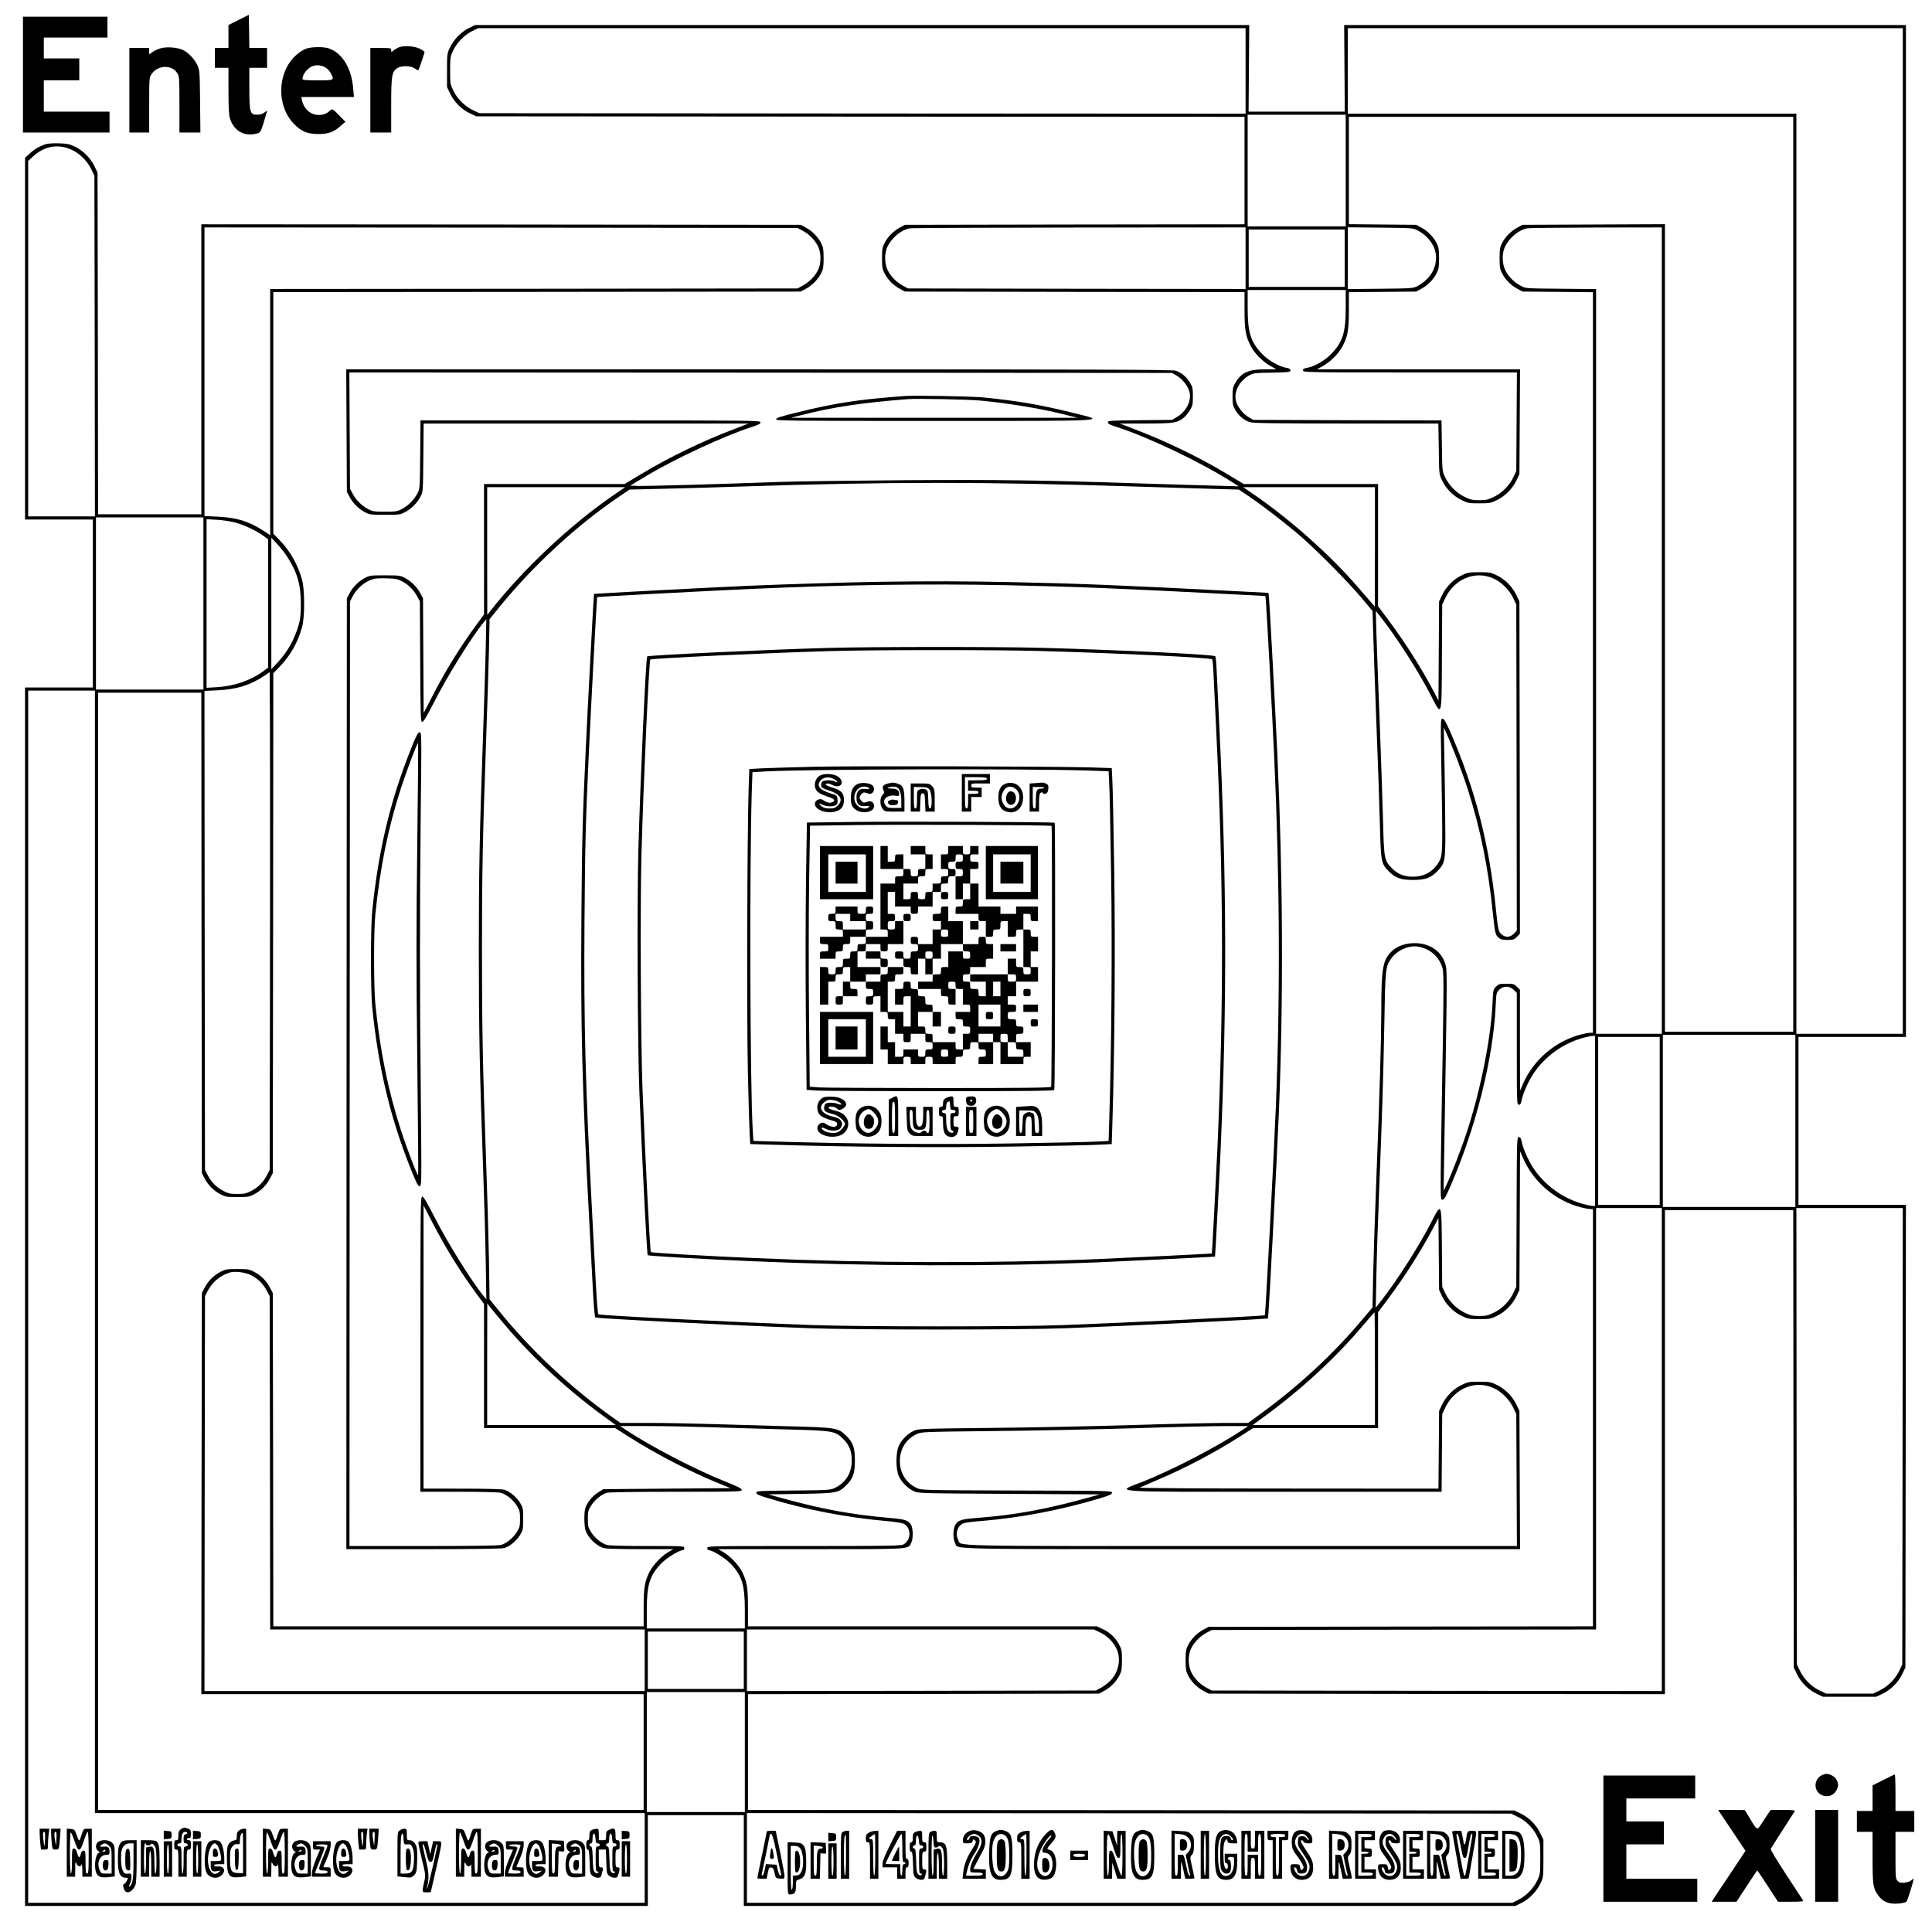
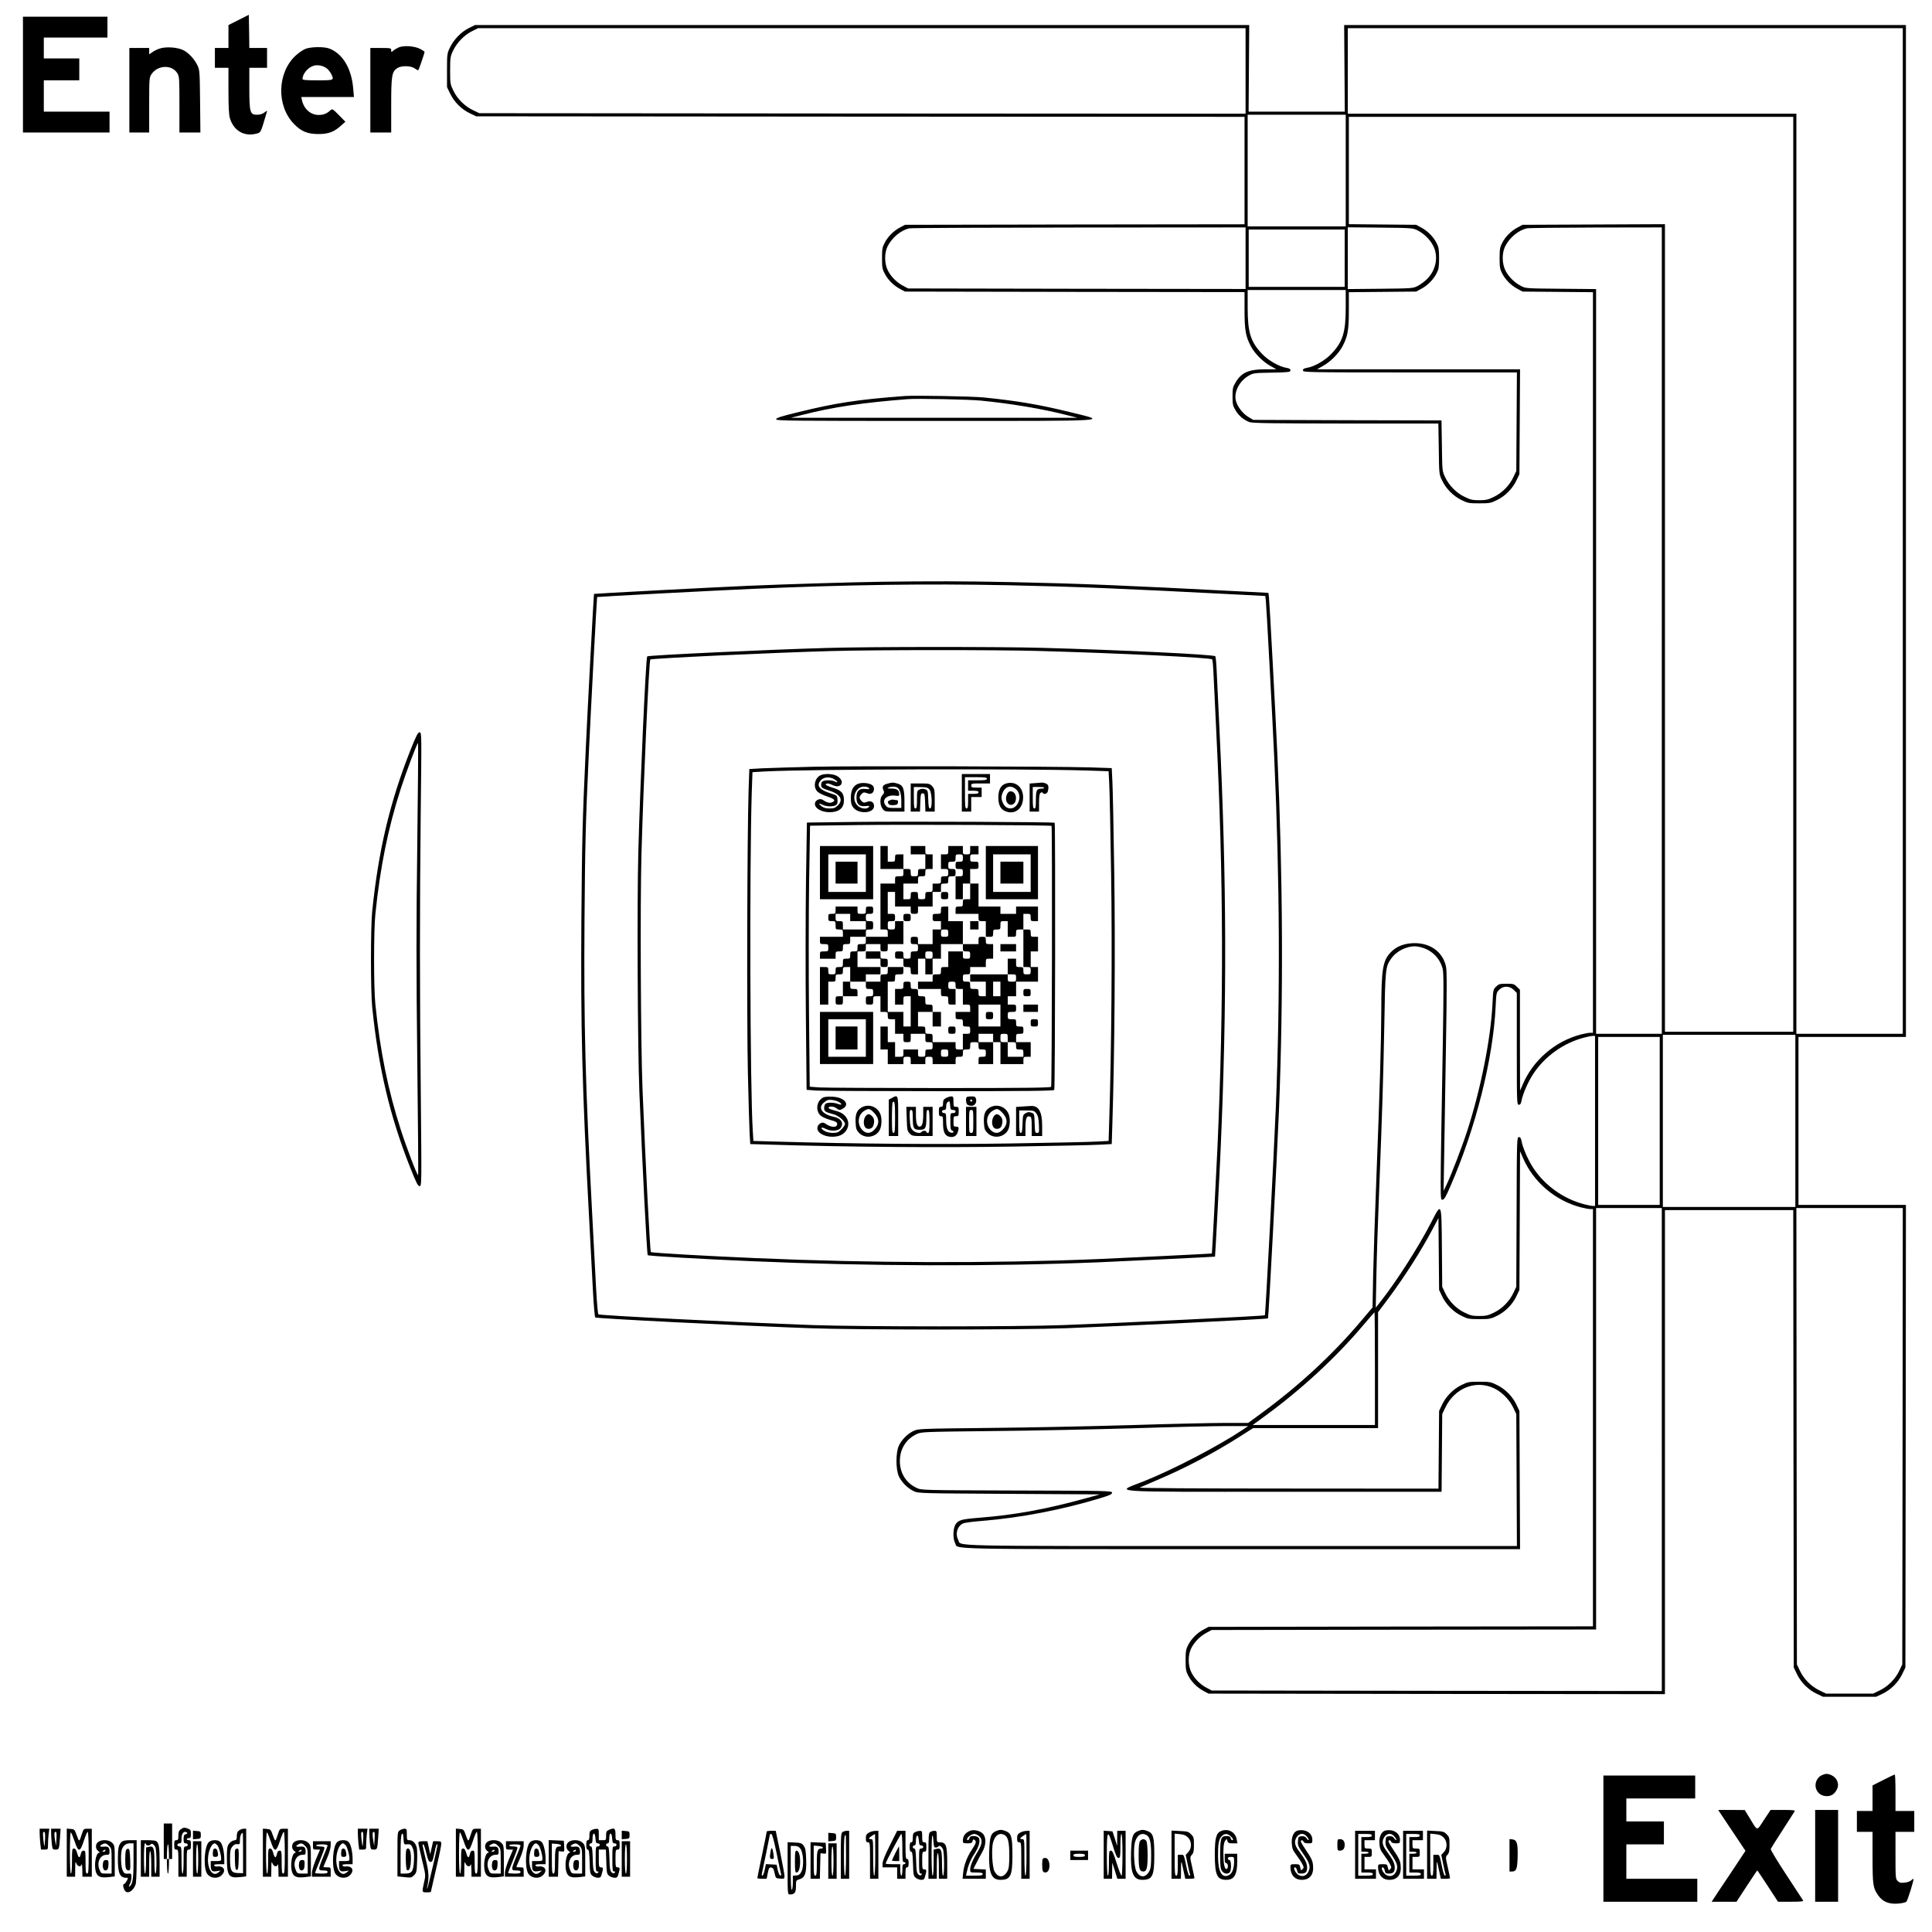
<svg xmlns="http://www.w3.org/2000/svg" version="1.0" width="2469.333" height="2469.333" viewBox="0 0 1852 1852">
  <path d="M228.8 19.1L219 24v22h-13v19h13v21.8c0 16 .4 23.1 1.4 26.6 3.7 12.1 13.9 17.9 25.8 14.6 3.9-1.1 3.7-.6 9.5-20.4.5-1.8.4-1.8-2.2.2-1.9 1.5-4.2 2.2-7.2 2.2-6.6 0-7.3-2.3-7.3-26V65h17V46h-17l-.2-15.9-.3-15.9-9.7 4.9zM22 71.5V127h83v-20H42V77h34V56H42V36h61V16H22v55.5zM449.3 27c-7.4 3.7-14.5 11.1-18.1 18.8-2.6 5.4-2.7 6.4-2.7 21.7v16l3.2 6.6c3.9 8 11.1 15 19.1 18.7l5.7 2.7 368.3.3 368.2.2v103l-162.7.2-162.8.3-4.5 2.4c-6.1 3.2-11.7 8.6-14.8 14.6-2.4 4.4-2.7 6.1-2.7 15s.3 10.6 2.7 15c3.1 6 8.7 11.4 14.8 14.6l4.5 2.4 162.8.3 162.7.2v17.3c0 19.2 1.1 25.3 6.1 34.7 3.7 7 11.6 14.9 18.9 18.9l5.5 3.1h-11c-15.8.1-22.6 3.2-28.2 12.8-2.5 4.1-2.8 5.7-2.8 13.2 0 7.5.3 9.1 2.8 13.2 3.1 5.3 7.9 9.4 13.4 11.4 3.1 1.1 21 1.3 92.5 1.4h88.6l.4 24.2c.3 23.9.3 24.4 3 30 3.7 8 10.7 15.2 18.7 19.1 6.1 3 7.2 3.2 17.1 3.2 9.9 0 11-.2 17.1-3.2 8-3.9 15-11.1 18.7-19.1l2.7-5.7.3-50.3.3-50.2h-194.6l5.5-3.1c7.3-4 15.2-11.9 18.9-18.9 5-9.4 6.1-15.5 6.1-34.6v-17.3l32.3-.3 32.2-.3 5-2.7c6-3.2 11.5-8.7 14.6-14.8 2-3.8 2.4-6 2.4-14.5s-.4-10.7-2.4-14.5c-3.1-6.1-8.6-11.6-14.6-14.8l-5-2.7-32.2-.3-32.3-.3V112h426v877h-123V214.9l-68.2.3-68.3.3-5 2.7c-6 3.2-11.5 8.7-14.6 14.8-2 3.8-2.4 6-2.4 14.5s.4 10.7 2.4 14.5c3.1 6.1 8.6 11.6 14.6 14.8l5 2.7 33.8.3 33.7.3V990h-2.6c-1.4 0-5.4.7-8.8 1.6-24.8 6.4-45.9 24.5-55.9 47.9l-2.6 6-.1-48.3v-48.4l-2.9-2.9c-2.7-2.7-3.5-2.9-10.1-2.9-6.5 0-7.4.3-9.9 2.8-2.7 2.6-2.8 3.2-3.4 16.2-1.6 33.1-11 80.8-23.9 121-5.1 15.9-15.6 43.2-20.3 53l-2.7 5.5.6-35.5c.3-19.5 1.1-66.7 1.7-104.9.9-53 .9-70.6 0-74.7-3.3-14.7-16.2-23.4-33-22.2-8.1.6-14.6 3.3-19.6 8.3-8 8.1-9.4 16.2-9.4 56.6-.1 29.2-1.5 77.7-4.6 156.9-1.4 34.9-2.8 77.9-3.2 95.4l-.6 31.9-11.1 13.1c-26.8 31.8-59.9 62.4-95.7 88.5l-12.4 9.1h-22c-12.2 0-52.9.9-90.5 2.1-37.7 1.1-98.9 2.4-136 2.7-65.8.7-67.6.8-72.1 2.8-5.8 2.7-11.6 8.4-14.3 14.3-3 6.6-3 22.6 0 29.2 2.7 5.8 8.5 11.6 14.3 14.3 4.5 2.1 5.6 2.1 91.6 2.6l87 .5-13.5 3.7c-38.9 10.7-68 16-103.5 18.8-16.1 1.3-19 2.2-21.6 6.4-2.4 3.9-2.6 13.4-.4 17.6 3.4 6.5-19.2 6 274.5 6h267.1l-.3-66.2-.3-66.3-2.7-5.7c-3.7-8-10.7-15.2-18.7-19.1-6.1-3-7.2-3.2-17.1-3.2-9.9 0-11 .2-17.1 3.2-8 3.9-15 11.1-18.7 19.1l-2.7 5.7-.3 37.2-.3 37.3-144.2-.1c-86.6 0-143.4-.4-142.2-.9 1.1-.5 8.4-3.6 16.2-7 26.8-11.3 55.2-26.2 80.1-42.1l12.4-7.9H1321v-111.1l9.9-13.2c15.9-21.4 31.1-45.2 42.5-66.7l5.5-10.4.3 34.4.3 34.5 2.7 5.7c3.7 8 10.7 15.2 18.7 19.1 6.1 3 7.2 3.2 17.1 3.2 9.9 0 11-.2 17.1-3.2 8-3.9 15-11.1 18.7-19.1l2.7-5.7.3-66.5.3-66.5 2.6 6c9.9 23.4 31.1 41.5 55.9 47.9 3.4.9 7.4 1.6 8.8 1.6h2.6v400l-184.2.2-184.3.3-5 2.7c-6 3.2-11.5 8.7-14.6 14.8-2 3.8-2.4 6-2.4 14.5s.4 10.7 2.4 14.5c3.1 6.1 8.6 11.6 14.6 14.8l5 2.7 218.8.3 218.7.2v-464h123l.2 219.3.3 219.2 3.2 6.6c3.9 8 11.1 15 19.1 18.7l5.7 2.7h51l5.7-2.7c8-3.7 15.2-10.7 19.1-18.7l3.2-6.6.3-221.7.2-221.8h-103V994h103V24h-538.5l.3 41.5.3 41.5h-92.2l.3-41.5.3-41.5H455.3l-6 3zM1194 68v41l-367.2-.2-367.3-.3-5.7-2.7c-8-3.7-15.2-10.7-19.1-18.7-3.1-6.4-3.2-6.9-3.2-19.6 0-12 .2-13.4 2.7-18.7 3.6-7.7 10.7-15.1 18.1-18.8l6-3H1194v41zm630 441v482h-102V109h-430V27h532v482zm-534-345.5V217h-94V110h94v53.5zm-96 84V277l-161.7-.2-161.8-.3-4.5-2.4c-6.2-3.2-11.7-8.6-14.8-14.6-3.5-6.8-3.6-16.9-.3-23.5 4.3-8.3 12.4-15.1 20.6-17.1 1.7-.4 74.9-.7 162.8-.8l159.7-.1v29.5zm165-26.6c6.2 3.2 11.7 8.6 14.8 14.6 5.4 10.4 2.8 23.9-6.5 32.6-2.1 2-5.8 4.7-8.3 6-4.4 2.3-5.2 2.4-35.7 2.7l-31.3.3v-59.2l31.3.3c30.5.3 31.3.4 35.7 2.7zm234 383.6V991h-63V277.1l-33.7-.3c-33.3-.3-33.9-.3-38.3-2.7-6.2-3.2-11.7-8.6-14.8-14.6-3.5-6.8-3.6-16.9-.3-23.5 4.3-8.3 12.4-15.1 20.6-17.1 1.7-.4 31.5-.7 66.3-.8l63.2-.1v386.5zm-304-357V275h-92v-55h92v27.5zm1 47.3c0 23.9-2.8 32.9-13.8 44.4-5.9 6.3-16.6 12.4-23.4 13.4-2.8.5-3.8 1.1-3.8 2.5 0 1.8 3 1.9 102.5 1.9h102.6l-.3 47.2-.3 47.3-2.7 5.7c-3.7 8-10.7 15.2-18.6 19-5.7 2.8-7.7 3.3-14.2 3.3-6.5 0-8.5-.5-14.2-3.3-7.9-3.8-14.9-11-18.6-19-2.7-5.6-2.7-6.1-3-29.9l-.4-24.3-90.2-.2-90.3-.3-4.9-3c-5.7-3.5-10.9-10.7-11.9-16.4-1.4-8.2 3.8-17.8 12.2-22.8 4.7-2.7 5.2-2.8 22.6-3.1 16.2-.3 17.7-.5 17.7-2.2 0-1.3-1-1.9-3.8-2.4-6.8-1-17.5-7.1-23.4-13.4-11-11.5-13.8-20.5-13.8-44.4V278h94v16.8zm73.4 613.6c9.9 3 17.2 10.7 19.6 20.6.9 3.8.9 19.9.1 69.7-2.7 157.1-2.7 151.3-.4 151.3 1.7 0 3.1-2.4 7.6-12.8 24.2-55.3 41-122.1 43.4-172.2.6-13 .7-13.6 3.4-16.2 3.9-4 9.9-3.9 14 .1l2.9 2.9v53.6c0 51.9.1 53.6 1.9 53.6 1.4 0 2.1-1 2.6-3.8 1.1-6.2 6.2-18 11.1-25.5 11.1-17 29-29.9 49-35.1 3.4-.9 7.1-1.6 8.3-1.6h2.1v163h-2.1c-1.2 0-4.9-.7-8.3-1.6-20-5.2-37.9-18.1-49-35.1-4.9-7.5-10-19.3-11.1-25.6-.5-2.7-1.2-3.7-2.6-3.7-1.8 0-1.9 2.5-2.1 71.7l-.3 71.8-2.7 5.7c-3.7 8-10.7 15.2-18.6 19-5.7 2.8-7.7 3.3-14.2 3.3-6.5 0-8.5-.5-14.2-3.3-7.9-3.8-14.9-11-18.6-19l-2.7-5.7-.3-37.3c-.4-44.8-.1-44.2-10.6-23.8-11.4 22.2-33 56-47.7 74.6l-5.1 6.5.6-31c.3-17.1 1.5-53.1 2.6-80 3.1-79.4 4-108.2 5-160.5.9-53.3 1.1-55.3 6.5-63 3.2-4.7 8.9-8.7 14.7-10.5 5.7-1.8 9.5-1.8 15.2-.1zm357.6 166.1v82.5h-127V992h127v82.5zm-130 0v80.5h-59V994h59v80.5zm2 315V1621l-215.7-.2-215.8-.3-4.5-2.4c-6.2-3.2-11.7-8.6-14.8-14.6-3.5-6.8-3.6-16.9-.3-23.5 3.1-6.1 8.6-11.6 14.6-14.8l5-2.7 184.3-.3 184.2-.2v-404h63v231.5zm230.8-12.8l-.3 218.8-2.7 5.7c-3.7 8-10.7 15.2-18.7 19.1l-6.6 3.2h-45l-6.6-3.2c-8-3.9-15-11.1-18.7-19.1l-2.7-5.7-.3-218.8-.2-218.7h102l-.2 218.7zM1318 1312v54h-117.2l11.8-8.6c34.7-25.3 68.3-56.3 94.3-87.2 5.7-6.7 10.5-12.2 10.7-12.2.2 0 .4 24.3.4 54zm114.6 19c7.4 3.6 14.6 11 18.2 18.8l2.7 5.7.3 63.2.3 63.3H1190c-290.4 0-268.1.5-271.5-6-3.1-5.9-.6-13.6 5.1-15.8 1.6-.6 9.2-1.6 16.9-2.2 37.7-3 78.1-10.8 115-22.1 8.3-2.5 10.5-3.6 10.5-5 0-1.8-3.8-1.9-91.2-2.1-90.7-.3-91.3-.3-95.9-2.4-10.4-4.8-16.3-14.3-16.3-25.9 0-11.6 6-21.1 16.3-25.9 4.5-2 6.3-2.1 72.1-2.8 37.1-.3 98.3-1.6 136-2.7 37.6-1.2 77.7-2.1 88.9-2.1h20.6l-5 3.4c-23.3 15.6-66.8 38.3-95.2 49.6-27.5 10.9-40.2 10 134.6 10h151l.3-37.3.3-37.2 2.7-5.7c9-19.3 29.6-27.5 47.4-18.8zM382 45.5c-1.9.9-4.2 2.3-5.2 3.2-1.7 1.5-1.8 1.5-1.8-.5 0-2.1-.4-2.2-10-2.2h-10v81h20v-26c0-28.5.6-32.2 5.8-35.7 4-2.6 13.2-2.4 17 .4 2.8 2 3.1 2.1 3.7.5 1.5-3.6 5.5-15.6 5.5-16.4 0-.4-1.9-1.7-4.2-2.9-5.6-2.9-16-3.5-20.8-1.4zM153.9 46.3c-2.5.7-6 2.3-7.7 3.6l-3.2 2.2V46h-19v81h19v-26.4c0-25.6.1-26.4 2.3-29.6 6-8.8 19.5-9.2 24.7-.8 1.9 3.1 2 5 2 30V127h20.1l-.3-29.8c-.3-27.9-.4-30-2.4-34.3-2.9-6.2-8.6-12.3-13.8-14.9-5.5-2.6-15.6-3.4-21.7-1.7zM293.2 46.7c-2.3.8-6.7 3.7-9.7 6.5-17.8 16.3-18.7 48.2-1.7 65.6 7.1 7.3 12.9 9.6 23.2 9.7 9.9 0 15.2-2 21.9-8.1l4.2-3.7-6.2-6.3c-6.2-6.3-6.3-6.3-8.4-4.5-3.3 3.1-6.5 4.3-11.1 4.3-7.6 0-14.1-5.8-15.9-14l-.7-3.2h50.5l-.7-8c-1.6-19.6-10.3-33.9-23.3-38.6-5-1.7-16.7-1.6-22.1.3zm19.1 18.2c1.6.9 3.7 3.3 4.8 5.3 3.5 6.8 3.6 6.8-12.6 6.8-11.9 0-14.5-.3-14.5-1.4 0-4.7 5.3-11 10.4-12.5 3.7-1.1 8.1-.5 11.9 1.8z" />
-   <path d="M44.7 138c-5.7 1.5-11.4 4.7-16.3 9.2l-4.4 4.1V498h65v161H24v1168h597v-87h92v87h739.7l6-3c7.4-3.7 14.5-11.1 18.1-18.8 2.6-5.5 2.7-6.3 2.7-23.7v-18l-3.2-6.6c-3.9-8-11.1-15-19.1-18.7l-5.7-2.7-367.2-.3-367.3-.2v-111l168.3-.2 168.2-.3 5-2.7c6-3.2 11.5-8.7 14.6-14.8 2-3.8 2.4-6 2.4-14.5 0-8.9-.3-10.6-2.7-15-3.4-6.5-9-11.8-15.8-14.9l-5.5-2.6H717v-17.8c0-19.3-1-25.3-5.6-34.4-3.3-6.6-11.5-15.2-17.9-18.9l-5-2.9h88.8c97.5 0 93 .3 96.2-6 1.9-3.7 1.9-13.3 0-17-2.3-4.5-5.8-5.7-20.5-6.9-36.5-3.2-64.6-8.3-103-18.9l-13.5-3.7 31-.5c34.9-.6 36.3-.8 44-8.5 6.3-6.4 8-11.3 8-23.5 0-12.4-1.8-17.4-8.5-23.9-7.8-7.5-8.8-7.7-59-9-24.5-.7-57.3-1.6-73-2.1-15.7-.5-41-1-56.4-1h-27.8l-6.7-4.7c-40.9-28.9-80.2-65.8-111.4-104.7l-7.4-9.1-.6-38.5c-.4-21.2-1.6-63-2.7-93-3.2-89.1-4-128.7-4-203.5 0-74 .7-108.7 4-201.5 1.1-30.5 2.3-69 2.7-85.5l.6-30 7.4-9.1c32.9-41 76.3-81.2 117.8-109l9-6.1 29.5-.7c16.2-.3 49.5-1.3 74-2.1 144.6-4.8 238-4.8 385 0 24.5.8 56 1.7 70 2.1l25.5.7 9 6c12.7 8.6 31.8 23.2 46.5 35.5 16.4 13.8 47.8 45.3 61.7 61.8l11 13.1.7 22.9c.3 12.6 1.8 51.9 3.1 87.4 1.4 35.5 2.9 78.4 3.3 95.5.9 34.8 1.2 36.4 8.7 44 6.3 6.2 11.4 8 23 8s16.7-1.8 23-8c7.3-7.4 8-10.3 8-33.5 0-11.3-.3-39.4-.7-62.5l-.8-42 2.6 5.5c4.9 10.6 15.3 37.6 20.2 53 12.2 37.9 19.8 75.4 24.2 119 2 19 2.4 21.1 5.4 23.7 2.2 1.9 3.9 2.3 8.7 2.3 5.4 0 6.4-.3 9-2.9l2.9-3-.2-159.3-.3-159.3-3.2-6.6c-3.9-8-11.1-15-19.1-18.7-5-2.4-6.9-2.7-16.2-2.7-9.3 0-11.2.3-16.2 2.7-8 3.7-15.2 10.7-19.1 18.7l-3.2 6.6-.3 47.5-.3 47.5-5.5-10.5c-11.4-21.5-26.6-45.3-42.5-66.7l-9.9-13.2V464h-128.7l-15.8-9.5c-26.3-15.9-59.2-31.8-89-43.1l-14-5.4h25c26.9-.1 29.5-.5 36-5.4 1.9-1.5 4.7-4.8 6.2-7.4 2.5-4.1 2.8-5.7 2.8-13.2 0-7.5-.3-9.1-2.8-13.2-3.1-5.3-7.9-9.4-13.4-11.4-3.2-1.1-71.6-1.3-399.6-1.4H331.9l.3 58.7.3 58.8 2.7 5c3.2 6 8.7 11.4 14.8 14.6 4.1 2.2 5.7 2.4 19 2.4 13.8 0 14.7-.1 19.5-2.7 6-3.2 11.4-8.7 14.6-14.8 2.4-4.4 2.4-5.1 2.7-37.3l.3-32.7h311.4l-14 5.4c-29.8 11.3-62.7 27.2-89 43.1l-15.8 9.5H464v125l-6.8 9.2c-15.4 20.9-29.9 44.2-42.3 68.3l-8.8 17-.3-55-.3-55-2.7-5c-3.2-6-8.7-11.4-14.8-14.6-4.1-2.2-5.7-2.4-19-2.4-13.8 0-14.7.1-19.5 2.7-6 3.2-11.4 8.7-14.6 14.8l-2.4 4.5-.3 455.7-.2 455.8h73.7c47.8 0 75.1-.4 77.5-1 5.3-1.5 11.8-6.8 15.3-12.5 2.8-4.6 3-5.4 3-15.5s-.2-10.9-3-15.5c-3.5-5.7-10-11-15.3-12.5-2.2-.6-18.2-1-40.4-1H406v-271.5l8.8 17c12.6 24.2 27 47.5 42.4 68.3l6.8 9.2v119h125.8l12.4 7.9c25.5 16.3 58.6 33.5 84.8 44.2l13.2 5.4-60.9.5-61 .5-4.8 3c-5.9 3.7-11 10.1-12.6 15.8-.6 2.3-.9 7.9-.7 12.4.4 6.9.9 8.9 3.4 13 3.5 5.6 9.9 10.8 15.2 12.3 2.2.6 16.6 1 35.2 1h31.5l-5 2.9c-6.4 3.7-14.6 12.3-17.9 18.9-4.6 9.1-5.6 15.1-5.6 34.4v17.8H262l-.2-159.8-.3-159.7-2.7-5.2c-3.5-6.6-8.5-11.6-15.1-15.1-4.8-2.5-6.1-2.7-16.2-2.7s-11.4.2-16.2 2.7c-6.6 3.5-11.6 8.5-15.1 15.1l-2.7 5.2-.3 192.2-.2 192.3h424v111H94V664h99l.2 230.2.3 230.3 2.7 5.2c3.5 6.6 8.5 11.6 15.1 15.1 4.8 2.5 6.1 2.7 16.2 2.7s11.4-.2 16.2-2.7c6.6-3.5 11.6-8.5 15.1-15.1l2.7-5.2.3-239.6.2-239.5 6-6.2c10.2-10.5 17.5-23.3 21.6-38.2 2.6-9.2 2.6-35.8 0-45-4.1-14.9-11.4-27.7-21.6-38.3l-6-6.1V280l252.8-.2 252.7-.3 5-2.7c6-3.2 11.5-8.7 14.6-14.8 2-3.8 2.4-6 2.4-14.5s-.4-10.7-2.4-14.5c-3.1-6.1-8.6-11.6-14.6-14.8l-5-2.7-287.2-.3L193 215v278H94l-.2-163.8-.3-163.7-2.7-5.7c-3.7-7.9-10.8-15.2-18.4-18.9-5.3-2.7-7.7-3.2-15.1-3.5-4.9-.2-10.5.1-12.6.6zm24.9 6c7.4 3.6 14.6 11 18.2 18.8l2.7 5.7.3 163.2L91 495H27V154.3l4.4-4.1c11.3-10.5 25-12.7 38.2-6.2zm699.9 77.2c6 3.2 11.5 8.7 14.6 14.8 3.2 6.3 3.2 16.7 0 23-3.1 6.1-8.6 11.6-14.6 14.8l-5 2.7-252.7.3-252.8.2v236l-6.7-4.4c-13.8-8.9-25.5-12.5-43.5-13.3l-12.8-.6V218l284.3.2 284.2.3 5 2.7zm359.1 139.3c5.7 3.5 10.9 10.7 11.9 16.4 1.4 8.2-3.8 17.8-12.2 22.8l-4.8 2.8-30.7.3c-28.6.3-30.8.4-30.8 2.1 0 1.3 1.9 2.3 7.3 4 30.4 9.7 80.6 33.5 110.9 52.7l7.3 4.6-24-.7c-13.2-.3-43.6-1.2-67.5-2-96.6-3.2-137.9-3.8-228.5-3.2-50 .4-103.1 1.1-118 1.6-60.2 2.2-130.5 4.2-137.7 3.9l-7.7-.3 14.7-8.8c28.2-17 76.5-39.4 103-47.8 5.4-1.7 7.2-2.7 7.2-4.1 0-1.7-6.6-1.8-162.9-1.8h-163l-.3 32.7c-.3 32.2-.3 32.9-2.7 37.3-3.2 6.1-8.6 11.6-14.6 14.8-4.6 2.5-6 2.7-16.5 2.7s-11.9-.2-16.5-2.7c-6-3.2-11.4-8.7-14.6-14.8l-2.4-4.5-.3-55.8-.3-55.7 394.4.2 394.4.3 4.9 3zM588.9 474.1C546.7 503 501.3 545.7 469.8 586l-2.7 3.5-.1-61.3V467h132.3l-10.4 7.1zm729.1 50.1l-.1 57.3-2.7-3.1c-1.5-1.7-7.7-8.9-13.9-16-26.2-30.4-64.7-64.6-99.2-88.3l-10.4-7.1H1318v57.2zM195 578.5V661H92V496h103v82.5zm30.9-77.5c8.8 2.5 19.7 7.7 26.4 12.5l4.7 3.5v123l-4.7 3.5c-12.1 8.8-27.9 14.2-44 15.2l-10.3.6V497.7l10.3.6c5.6.3 13.5 1.6 17.6 2.7zm49.6 33c9.4 14.4 12.9 26.6 12.9 44.5 0 9.4-.5 14.8-1.8 19.5-4 14.5-10.9 26.9-20.9 37.5l-5.6 6v-126l5.6 6c3.1 3.3 7.5 8.9 9.8 12.5zm1157.1 21c7.4 3.6 14.6 11 18.2 18.8l2.7 5.7.3 156.3.2 156.3-2.9 3c-3.7 3.6-7.9 3.8-11.7.6-3-2.6-3.4-4.7-5.4-23.7-6.3-62.9-20-116-43.7-170.3-4.4-10-6-12.7-7.5-12.7-1.9 0-1.9.8-1.1 47.7 1.3 75.8 1.2 81.9-1.3 87.4-4.8 10.4-14.3 16.3-25.9 16.3-8.4 0-14.4-2.3-20-7.9-7.5-7.6-7.8-9.2-8.7-44-.4-17.1-1.9-60-3.2-95.5-1.4-35.5-2.8-74.2-3.2-86l-.6-21.5 5.1 6.5c14.8 18.7 36.4 52.4 47.7 74.6 10.8 20.9 10.3 22.7 10.6-36.9l.3-50.2 2.7-5.7c9-19.3 29.6-27.5 47.4-18.8zm-1047.1 2.3c5.9 3 11.4 8.5 14.6 14.7l2.4 4.5.3 57.7c.3 53.8.4 57.8 2 57.8 1.2 0 4.5-5.6 11.5-19.3 12.8-25.2 36.3-62.9 47.8-76.7l2.1-2.5-.6 28.5c-.4 15.7-1.5 53.5-2.6 84-3.3 93.6-4 127.7-4 204.5 0 77.7.8 116.7 4 206.5 1.1 30 2.3 71.1 2.6 91.5l.6 37-2.1-2.5c-11.5-13.8-35-51.5-47.8-76.7-7.1-13.9-10.3-19.3-11.5-19.3-1.7 0-1.8 7.4-1.8 141.5V1430h36.8c22.2 0 38.2.4 40.4 1 5.3 1.5 11.8 6.8 15.3 12.5 2.7 4.3 3 5.7 3 12.5s-.3 8.2-3 12.5c-3.5 5.7-10 11-15.3 12.5-2.4.6-28.8 1-74.5 1H335l.2-452.8.3-452.7 2.4-4.5c4.3-8.4 12.2-14.9 20.6-17.1 1.7-.5 7.3-.7 12.5-.5 7.9.2 10.4.7 14.5 2.9zM258.8 938.5l-.3 183-2.7 5.2c-3.5 6.7-8.5 11.6-15.1 15-4.4 2.3-6.4 2.8-13.2 2.8-6.8 0-8.8-.5-13.2-2.8-6.6-3.4-11.6-8.3-15.1-15l-2.7-5.2-.3-229.6-.2-229.6 12.7-.6c18.1-.8 31.5-5 44.8-14l5-3.4.3 55.6c.1 30.6.1 137.9 0 238.6zM91 1200v538h527v86H27V662h64v538zm149.7 22.4c6.6 3.3 11.5 8.2 15.1 14.9l2.7 5.2.3 159.7.2 159.8h359v59H196l.2-189.3.3-189.2 2.7-5.2c4.5-8.4 11.6-14.4 20.8-17.4 4.8-1.6 15.2-.4 20.7 2.5zm242.8 47.1c26.3 31.3 59.8 62.3 94.9 87.9l11.8 8.6H467v-58.3l.1-58.2 2.7 3.5c1.5 1.9 7.6 9.3 13.7 16.5zM676 1368c15.7.5 48.5 1.4 73 2.1 50.2 1.3 51.2 1.5 59 9 6.1 5.9 8.5 11.8 8.5 20.9 0 12.1-5.9 21.5-16.4 26.4-4.4 2-6.4 2.1-39.8 2.4-33.2.3-35.3.4-35.3 2.1 0 1.4 2.3 2.5 10.5 5 36.4 11.2 75.8 18.8 114.5 22.2 7.4.6 14.7 1.8 16.2 2.5 7.6 3.9 7.4 15.9-.2 19.9-2.5 1.3-14.7 1.5-95.5 1.5-91.8 0-92.5 0-92.5 2 0 1.1.6 2 1.4 2 3.6 0 15.6 7.4 20.8 12.8 11.1 11.6 13.8 20.4 13.8 44.9v17.3h-94v-17.3c0-24.5 2.7-33.3 13.8-44.9 5.2-5.4 17.2-12.8 20.8-12.8.8 0 1.4-.9 1.4-2 0-2-.7-2-35.2-2-21.2 0-36.8-.4-39-1-5.3-1.5-11.8-6.8-15.3-12.5-2.7-4.3-3-5.7-3-12.5s.3-8.2 3-12.5c3.5-5.7 10-11 15.3-12.5 2.4-.6 26.3-1 66.5-1 59.1 0 62.7-.1 62.7-1.8 0-1.3-3.9-3.3-16.2-8.2-28.5-11.3-72-34-95.3-49.6l-5-3.4H621c14.6 0 39.3.5 55 1zm378 196.6c6.8 3.1 12.4 8.4 15.8 14.9 5.4 10.4 2.8 23.9-6.5 32.6-2.1 2-5.8 4.7-8.3 6l-4.5 2.4-167.2.3-167.3.2v-59h332.5l5.5 2.6zm-341 26.9v27.5h-92v-55h92v27.5zm1 88v57.5h-94v-115h94v57.5zm741.1 62.2c8 3.9 15 11.1 18.7 19.1 2.6 5.4 2.7 6.5 2.7 20.7s-.1 15.3-2.7 20.7c-3.6 7.7-10.7 15.1-18.1 18.8l-6 3H716v-86l366.3.2 366.2.3 6.6 3.2z" />
  <path d="M867.5 379.6c-45.5 3.4-66.7 6.7-102.7 15.6-16.5 4-20.8 5.4-20.8 6.7 0 1.5 12 1.6 151.5 1.6 174.8 0 166.6.5 130.8-8.3-29.5-7.3-51.4-11-83.3-14.2-10.6-1.1-66.3-2.1-75.5-1.4zM940 384c28.9 2.8 59.7 8 82.2 13.8l10.8 2.7H758l10.8-2.7c29.4-7.6 58.7-11.9 101.7-15.2 8.8-.7 58.6.3 69.5 1.4zM393.2 719.7c-19.5 49.4-30.5 95.9-36.4 153.8-1.6 15.7-1.6 76.3 0 92 5.9 57.9 16.9 104.4 36.4 153.7 5.9 14.8 7.4 17.8 9 17.8 2 0 2-.3 1.2-84.8-1.1-106.1-1.1-175.7-.1-273.5.9-75.9.9-76.7-1.1-76.7-1.6 0-3.2 3.1-9 17.7zm6.8 90c-1 76.5-1 119.8 0 206.6.7 60.3 1.1 110 .8 110.2-.7.8-10.9-25.8-16.6-43.5-12.3-38.2-19.8-75.4-24.4-120.5-1.6-15.5-1.6-70.5 0-86 4.6-45.1 12.1-82.3 24.4-120.5 5.6-17.2 15.8-44.3 16.5-43.6.3.3 0 44-.7 97.3zM173.2 1753.6c-1.7 1.2-2.2 2.5-2.2 6 0 3.7-.3 4.4-2 4.4s-2 .7-2 4.5.3 4.5 2 4.5c1.9 0 2 .7 2 13v13h8v-13c0-12.3.1-13 2-13 1.7 0 2-.7 2-4.5s-.3-4.5-2-4.5c-1.1 0-2-.5-2-1 0-.6.9-1 2-1 1.7 0 2-.7 2-4 0-3.4-.4-4.2-2.6-5-3.5-1.4-4.6-1.3-7.2.6zm6.2 3.3c.3.5-.3 1.1-1.4 1.4-1.6.4-2 1.4-2 4.6 0 3.4.3 4.1 2 4.1 1.1 0 2 .7 2 1.5s-.9 1.5-2 1.5c-1.9 0-2 .7-2 13 0 8-.4 13-1 13s-1-5-1-13c0-12.3-.1-13-2-13-1.1 0-2-.7-2-1.5s.9-1.5 2-1.5c1.7 0 2-.7 2-4.3 0-4.3 1.3-6.7 3.6-6.7.7 0 1.5.4 1.8.9zM38 1756.9c0 2.1.3 6.6.6 10l.7 6.1h3.3c3.4 0 3.4 0 3.4-4.8 0-2.6.3-7.1.6-10l.7-5.2H38v3.9zm5.2 6.2c-.2 3.9-.5 6.9-.7 6.7-.1-.2-.6-3.3-1-7.1-.5-5.3-.4-6.7.7-6.7 1 0 1.2 1.7 1 7.1zM49 1756.9c0 2.1.3 6.6.6 10 .7 5.9.8 6.1 3.6 6.1 3.4 0 3.5-.1 4.3-11.3l.6-8.7H49v3.9zm5.1 5.8l-.4 6.8-.8-4.5c-1.1-6.7-1-9 .4-9 .9 0 1.1 1.8.8 6.7zM64 1775.9v23.1h8l.1-7.8c0-6.4.2-7.2 1.1-5 1.1 3.2 4.4 3.8 5.1 1 .3-.9.5 1.3.6 5l.1 6.8h9v-46h-3.9c-3.9 0-4 .1-5.7 5.2-2.4 7.7-2.5 7.7-4.8 1.2-2-5.7-2.3-5.9-5.8-6.2l-3.8-.3v23zm7.5-10.9c3.6 10.9 5.2 10.8 8.9-.5 1.5-4.7 3.1-8.5 3.7-8.5.5 0 .9 8.2.9 20 0 17.1-.2 20-1.5 20-1.2 0-1.5-1.9-1.5-11 0-10.2-.1-11-1.9-11-1.3 0-2.1.9-2.6 3-1 4.6-2.1 4.4-3.5-.5-.9-3.3-1.8-4.5-3.1-4.5-1.8 0-1.9.9-1.9 12 0 7.3-.4 12-1 12s-1-7.4-1-20.1c0-11.9.4-19.8.9-19.4.5.3 2.1 4.1 3.6 8.5zM229.2 1754.6c-1.6 1.1-2.2 2.5-2.2 5.4 0 3.4-.3 3.9-2.7 4.2-1.4.2-3.5 1.5-4.7 3.1-1.8 2.5-2.1 4.2-2.1 13.5 0 17.3 1.6 19.7 12.3 18.6l6.2-.7V1753h-2.3c-1.2 0-3.3.7-4.5 1.6zm3.8 21.7v19.3l-4.6-.1c-6.6 0-7.9-2.3-7.9-13.6 0-7.4.3-9.2 2.1-11.6 1.6-2.1 2.8-2.7 4.8-2.5 2.5.3 2.6.1 2.6-4 0-3.6 1.3-6.8 2.7-6.8.2 0 .3 8.7.3 19.3z" />
  <path d="M225.4 1773.3c-.3.8-.4 5.4-.2 10.3.2 7.1.6 8.9 1.8 8.9 1.2 0 1.6-1.9 1.8-10.3.2-8.7 0-10.2-1.3-10.2-.9 0-1.8.6-2.1 1.3zM252 1775.9v23.1h8l.1-7.8c0-6.4.2-7.2 1.1-5 1.1 3.2 4.4 3.8 5.1 1 .3-.9.5 1.3.6 5l.1 6.8h9v-46h-3.9c-3.9 0-4 .1-5.7 5.2-2.4 7.7-2.5 7.7-4.8 1.2-2-5.7-2.3-5.9-5.8-6.2l-3.8-.3v23zm7.5-10.9c3.6 10.9 5.2 10.8 8.9-.5 1.5-4.7 3.1-8.5 3.7-8.5.5 0 .9 8.2.9 20 0 17.1-.2 20-1.5 20-1.2 0-1.5-1.9-1.5-11 0-10.2-.1-11-1.9-11-1.3 0-2.1.9-2.6 3-1 4.6-2.1 4.4-3.5-.5-.9-3.3-1.8-4.5-3.1-4.5-1.8 0-1.9.9-1.9 12 0 7.3-.4 12-1 12s-1-7.4-1-20.1c0-11.9.4-19.8.9-19.4.5.3 2.1 4.1 3.6 8.5zM343 1756.9c0 2.1.3 6.6.6 10l.7 6.1h3.3c3.4 0 3.4 0 3.4-4.8 0-2.6.3-7.1.6-10l.7-5.2H343v3.9zm5.2 6.2c-.2 3.9-.5 6.9-.7 6.7-.1-.2-.6-3.3-1-7.1-.5-5.3-.4-6.7.7-6.7 1 0 1.2 1.7 1 7.1zM354 1756.9c0 2.1.3 6.6.6 10 .7 5.9.8 6.1 3.6 6.1 3.4 0 3.5-.1 4.3-11.3l.6-8.7H354v3.9zm5.1 5.8l-.4 6.8-.8-4.5c-1.1-6.7-1-9 .4-9 .9 0 1.1 1.8.8 6.7zM383.2 1754.6c-2.2 1.5-2.2 1.9-2.2 22.8v21.3l6.7.7c6.2.7 6.8.5 9.2-1.8 2.3-2.3 2.6-3.5 2.9-12.6.3-5.5.1-11.6-.2-13.5-.9-4.4-3.8-7.5-7.1-7.5-2.4 0-2.5-.3-2.5-5.5 0-5.1-.2-5.5-2.3-5.5-1.2 0-3.3.7-4.5 1.6zm6.1 13.4c4.2-.4 4.8 0 6.4 3.7 1.1 2.8 1.4 6 1.1 12-.5 10.2-2 12.3-8.5 12.3H384v-18.3c0-13.3.3-18.6 1.3-19.6s1.3-.1 1.5 4.4c.3 5.1.5 5.6 2.5 5.5z" />
  <path d="M389.7 1772.7c-1.2 1.1-.8 19.1.4 19.9 2 1.2 3.3-1.5 3.7-7.6.7-9.7-1.2-15.3-4.1-12.3zM437 1775.9v23.1h8l.1-7.8c0-6.4.2-7.2 1.1-5 1.1 3.2 4.4 3.8 5.1 1 .3-.9.5 1.3.6 5l.1 6.8h9v-46h-3.9c-3.9 0-4 .1-5.7 5.2-2.4 7.7-2.5 7.7-4.8 1.2-2-5.7-2.3-5.9-5.8-6.2l-3.8-.3v23zm7.5-10.9c3.6 10.9 5.2 10.8 8.9-.5 1.5-4.7 3.1-8.5 3.7-8.5.5 0 .9 8.2.9 20 0 17.1-.2 20-1.5 20-1.2 0-1.5-1.9-1.5-11 0-10.2-.1-11-1.9-11-1.3 0-2.1.9-2.6 3-1 4.6-2.1 4.4-3.5-.5-.9-3.3-1.8-4.5-3.1-4.5-1.8 0-1.9.9-1.9 12 0 7.3-.4 12-1 12s-1-7.4-1-20.1c0-11.9.4-19.8.9-19.4.5.3 2.1 4.1 3.6 8.5zM567.3 1754.2c-1.9.9-2.3 1.9-2.3 5.5 0 3.2-.4 4.3-1.5 4.3s-1.5 1.2-1.5 4.5c0 3.2.4 4.5 1.4 4.5 1.1 0 1.5 2.4 1.8 11.6.3 10.8.5 11.7 2.7 13.5 1.3 1 3.6 1.9 5.2 1.9 2.4 0 3-.5 3.8-3.8 1.5-5.2 1.4-6.2-.9-6.2-1.8 0-2-.7-2-8.5v-8.5h6.8l.4 11.6c.3 10.8.5 11.7 2.7 13.5 1.3 1 3.6 1.9 5.2 1.9 2.4 0 3-.5 3.8-3.8 1.5-5.2 1.4-6.2-.9-6.2-1.8 0-2-.7-2-8.5s.2-8.5 2-8.5c1.7 0 2-.7 2-4.5s-.3-4.5-2-4.5c-1.8 0-2-.7-2-5.5 0-6-1.1-6.8-6.5-4.3-2.1.9-2.5 1.8-2.5 5.5 0 4.3 0 4.3-3.5 4.3H574v-5.5c0-5.1-.2-5.5-2.2-5.4-1.3 0-3.3.5-4.5 1.1zm5.8 12.8c1 0 1.9.7 1.9 1.5s-.9 1.5-2 1.5c-1.9 0-2 .7-2 12 0 10.6.2 12 1.7 12 1.3 0 1.4.3.5 1.2-.9.9-1.6.8-3-.5-1.4-1.4-1.8-4-2-13.2-.3-9.1-.7-11.5-1.8-11.5-.8 0-1.4-.7-1.4-1.5s.7-1.5 1.5-1.5c1.1 0 1.5-1.2 1.5-4.4 0-6.4 2.4-6.7 2.8-.4.3 4 .6 4.8 2.3 4.8zm16 0c1 0 1.9.7 1.9 1.5s-.9 1.5-2 1.5c-1.9 0-2 .7-2 12 0 10.6.2 12 1.7 12 1.3 0 1.4.3.5 1.2-.9.9-1.6.8-3-.5-1.4-1.4-1.8-4-2-13.2-.3-9.1-.7-11.5-1.8-11.5-.8 0-1.4-.7-1.4-1.5s.7-1.5 1.5-1.5c1.1 0 1.5-1.2 1.5-4.4 0-6.4 2.4-6.7 2.8-.4.3 4 .6 4.8 2.3 4.8zM157 1759v4.1l3.8-.3c3.5-.3 3.7-.5 3.7-3.8s-.2-3.5-3.7-3.8l-3.8-.3v4.1zM185 1759v4.1l3.8-.3c3.5-.3 3.7-.5 3.7-3.8s-.2-3.5-3.7-3.8l-3.8-.3v4.1zM596 1759v4.1l3.8-.3c3.5-.3 3.7-.5 3.7-3.8s-.2-3.5-3.7-3.8l-3.8-.3v4.1zM94.2 1765.6c-1.4 1-2.2 2.6-2.2 4.4 0 1.8.8 3.4 2.2 4.4 1.2.9 1.7 1.6 1 1.6-3.4 0-5.4 12.3-3.1 18.9 1.5 4.2 4.6 5.3 12.1 4.5l5.8-.7v-14.9c0-14.5-.1-15-2.5-17.3-2.9-3-9.7-3.4-13.3-.9zm10.3 3.9c2.4 2.3 2.5 3 2.5 14.5v12h-5.1c-4.8 0-5.1-.1-6.5-3.7-2.9-6.9.5-14.3 6.6-14.3 2.6 0 3-.4 3-2.8 0-4.3-1.3-5.5-5.4-5-3.9.4-4.7-.5-1.8-2.1 2.7-1.6 4.1-1.3 6.7 1.4zm-3.5 4.5c0 .5-.8 1-1.7 1-1.5 0-1.6-.2-.3-1 1.9-1.2 2-1.2 2 0z" />
  <path d="M98.8 1785.5c-.8 4 .2 7.5 2.2 7.5 2.1 0 3-1.9 3-6.6 0-2.9-.3-3.4-2.4-3.4-1.7 0-2.5.7-2.8 2.5zM116.5 1765.7c-2.8 2.7-3.5 6-3.5 16.2 0 13.8 1.9 18.1 8 18.1 2 0 2 .1.5 3-.9 1.6-2 3-2.5 3-1.3 0-1.3 2.3.2 5.5 2.1 4.7 8.1 2.1 10.7-4.8.7-1.7 1.1-11.1 1.1-22.8V1764h-6.4c-4.7 0-6.9.5-8.1 1.7zM128 1784c0 17-.9 22.6-4 24.5-.7.4-.5-.5.4-2.3.9-1.7 1.6-4.7 1.6-6.7 0-3.2-.3-3.6-2.2-3.5-4.2.4-4.9 0-6.4-3.5-1.6-3.8-1.9-16.1-.5-19.8 1.5-3.8 4-5.7 7.7-5.7h3.4v17z" />
  <path d="M120.6 1774.2c-.7 2.9-.8 13.6 0 16.5.4 1.4 1.4 2.3 2.6 2.3 1.7 0 1.9-.7 1.6-10.2-.3-8.5-.6-10.3-1.9-10.6-1-.2-1.9.6-2.3 2zM135 1781.5v17.5h8v-12.6c0-8.1.4-12.3 1-11.9.6.4 1 5.7 1 12.6v11.9h8v-14.6c0-14-.7-17.8-3.4-19.6-.6-.4-4.1-.8-7.8-.8H135v17.5zm5-13.5c0 1.3 3.7 1.3 4.5 0 .9-1.4 3.1-.1 4.4 2.6 1.4 3.1 1.5 25.4.1 25.4-.6 0-1-4.6-1-11.9 0-13-.8-14.9-5.5-13.7l-2.5.6v12.5c0 7.7-.4 12.5-1 12.5s-1-5.5-1-14.5.4-14.5 1-14.5 1 .4 1 1zM200.1 1765.9c-4 4-5.3 22.2-2.1 29.3 2.4 5.1 10.4 6.5 14.5 2.3 4.5-4.4 2.1-9.1-4.2-8.3-1.5.2-2.8-.3-3-1-.3-.8 1-1.2 4.6-1.2h5.1v-5.3c-.1-6.7-1.7-13.7-3.7-15.9-2.2-2.5-8.7-2.4-11.2.1zm8.2 2.9c1.6 1.8 3.6 8.9 3.7 12.9 0 2.1-.5 2.3-5 2.3h-5v3.7c0 5.6 1.1 6.7 5.6 6l3.9-.6-2.3 1.9c-6.2 5.2-11.8-6-9.2-18.5 1.1-5.2 3.7-9.5 5.8-9.5.5 0 1.6.8 2.5 1.8z" />
  <path d="M204.7 1772.7c-.4.3-.7 2.1-.7 4 0 2.9.3 3.3 2.5 3.3 2.6 0 3.1-1.3 1.9-5.8-.6-2.1-2.4-2.9-3.7-1.5zM282.2 1765.6c-1.4 1-2.2 2.6-2.2 4.4 0 1.8.8 3.4 2.2 4.4 1.2.9 1.7 1.6 1 1.6-3.4 0-5.4 12.3-3.1 18.9 1.5 4.2 4.6 5.3 12.1 4.5l5.8-.7v-14.9c0-14.5-.1-15-2.5-17.3-2.9-3-9.7-3.4-13.3-.9zm10.3 3.9c2.4 2.3 2.5 3 2.5 14.5v12h-5.1c-4.8 0-5.1-.1-6.5-3.7-2.9-6.9.5-14.3 6.6-14.3 2.6 0 3-.4 3-2.8 0-4.3-1.3-5.5-5.4-5-3.9.4-4.7-.5-1.8-2.1 2.7-1.6 4.1-1.3 6.7 1.4zm-3.5 4.5c0 .5-.8 1-1.7 1-1.5 0-1.6-.2-.3-1 1.9-1.2 2-1.2 2 0z" />
  <path d="M286.8 1785.5c-.8 4 .2 7.5 2.2 7.5 2.1 0 3-1.9 3-6.6 0-2.9-.3-3.4-2.4-3.4-1.7 0-2.5.7-2.8 2.5zM323.1 1765.9c-4 4-5.3 22.2-2.1 29.3 2.4 5.1 10.4 6.5 14.5 2.3 4.5-4.4 2.1-9.1-4.2-8.3-1.5.2-2.8-.3-3-1-.3-.8 1-1.2 4.6-1.2h5.1v-5.3c-.1-6.7-1.7-13.7-3.7-15.9-2.2-2.5-8.7-2.4-11.2.1zm8.2 2.9c1.6 1.8 3.6 8.9 3.7 12.9 0 2.1-.5 2.3-5 2.3h-5v3.7c0 5.6 1.1 6.7 5.6 6l3.9-.6-2.3 1.9c-6.2 5.2-11.8-6-9.2-18.5 1.1-5.2 3.7-9.5 5.8-9.5.5 0 1.6.8 2.5 1.8z" />
  <path d="M327.7 1772.7c-.4.3-.7 2.1-.7 4 0 2.9.3 3.3 2.5 3.3 2.6 0 3.1-1.3 1.9-5.8-.6-2.1-2.4-2.9-3.7-1.5zM467.2 1765.6c-1.4 1-2.2 2.6-2.2 4.4 0 1.8.8 3.4 2.2 4.4 1.2.9 1.7 1.6 1 1.6-3.4 0-5.4 12.3-3.1 18.9 1.5 4.2 4.6 5.3 12.1 4.5l5.8-.7v-14.9c0-14.5-.1-15-2.5-17.3-2.9-3-9.7-3.4-13.3-.9zm10.3 3.9c2.4 2.3 2.5 3 2.5 14.5v12h-5.1c-4.8 0-5.1-.1-6.5-3.7-2.9-6.9.5-14.3 6.6-14.3 2.6 0 3-.4 3-2.8 0-4.3-1.3-5.5-5.4-5-3.9.4-4.7-.5-1.8-2.1 2.7-1.6 4.1-1.3 6.7 1.4zm-3.5 4.5c0 .5-.8 1-1.7 1-1.5 0-1.6-.2-.3-1 1.9-1.2 2-1.2 2 0z" />
  <path d="M471.8 1785.5c-.8 4 .2 7.5 2.2 7.5 2.1 0 3-1.9 3-6.6 0-2.9-.3-3.4-2.4-3.4-1.7 0-2.5.7-2.8 2.5zM508.1 1765.9c-4 4-5.3 22.2-2.1 29.3 2.4 5.1 10.4 6.5 14.5 2.3 4.5-4.4 2.1-9.1-4.2-8.3-1.5.2-2.8-.3-3-1-.3-.8 1-1.2 4.6-1.2h5.1v-5.3c-.1-6.7-1.7-13.7-3.7-15.9-2.2-2.5-8.7-2.4-11.2.1zm8.2 2.9c1.6 1.8 3.6 8.9 3.7 12.9 0 2.1-.5 2.3-5 2.3h-5v3.7c0 5.6 1.1 6.7 5.6 6l3.9-.6-2.3 1.9c-6.2 5.2-11.8-6-9.2-18.5 1.1-5.2 3.7-9.5 5.8-9.5.5 0 1.6.8 2.5 1.8z" />
  <path d="M512.7 1772.7c-.4.3-.7 2.1-.7 4 0 2.9.3 3.3 2.5 3.3 2.6 0 3.1-1.3 1.9-5.8-.6-2.1-2.4-2.9-3.7-1.5zM526 1781.5v17.5h8.9l.3-12.3.3-12.2 2.8.3c2.8.4 2.8.3 2.5-5l-.3-5.3-7.2-.3-7.3-.3v17.6zm11.8-12.6c.2.6-.5 1.1-1.5 1.1-3.7 0-4.3 2-4.3 14.2 0 9.8-.3 11.8-1.5 11.8-1.3 0-1.5-2.3-1.5-14.4v-14.4l4.2.3c2.3.2 4.4.8 4.6 1.4zM545.2 1765.6c-1.4 1-2.2 2.6-2.2 4.4 0 1.8.8 3.4 2.2 4.4 1.2.9 1.7 1.6 1 1.6-3.4 0-5.4 12.3-3.1 18.9 1.5 4.2 4.6 5.3 12.1 4.5l5.8-.7v-14.9c0-14.5-.1-15-2.5-17.3-2.9-3-9.7-3.4-13.3-.9zm10.3 3.9c2.4 2.3 2.5 3 2.5 14.5v12h-5.1c-4.8 0-5.1-.1-6.5-3.7-2.9-6.9.5-14.3 6.6-14.3 2.6 0 3-.4 3-2.8 0-4.3-1.3-5.5-5.4-5-3.9.4-4.7-.5-1.8-2.1 2.7-1.6 4.1-1.3 6.7 1.4zm-3.5 4.5c0 .5-.8 1-1.7 1-1.5 0-1.6-.2-.3-1 1.9-1.2 2-1.2 2 0z" />
-   <path d="M549.8 1785.5c-.8 4 .2 7.5 2.2 7.5 2.1 0 3-1.9 3-6.6 0-2.9-.3-3.4-2.4-3.4-1.7 0-2.5.7-2.8 2.5zM157 1782v17h8v-34h-8v17zm5 0c0 8.7-.4 14-1 14s-1-5.3-1-14 .4-14 1-14 1 5.3 1 14zM185 1782v17h8v-34h-8v17zm5 0c0 8.7-.4 14-1 14s-1-5.3-1-14 .4-14 1-14 1 5.3 1 14zM300 1769c0 3.9.1 4 3.4 4h3.4l-3.9 9.2c-2.1 5.1-3.9 11-3.9 13v3.8h18v-4.5c0-4.5 0-4.5-3.5-4.5-1.9 0-3.5-.1-3.5-.3 0-.2 1.6-4 3.5-8.4 2.1-4.9 3.5-9.7 3.5-12.2v-4.1h-17v4zm14 .1c0 .5-1.8 5.2-4 10.4s-4 10.3-4 11.4c0 1.8.6 2.1 4 2.1 2.9 0 4 .4 4 1.5 0 1.2-1.3 1.5-6 1.5-3.3 0-6-.3-6-.6s2-5.5 4.5-11.5c2.5-6.1 4.5-11.6 4.5-12.4 0-1.1-1.2-1.5-4-1.5-2.2 0-4-.5-4-1 0-.6 2.5-1 5.5-1 3.2 0 5.5.4 5.5 1.1zM401 1766.5c0 .8 1.6 8.1 3.5 16.2 3.6 14.8 3.6 14.8 2 21.7-2.1 9.6-2.1 9.6 2.5 9.6 2.2 0 4-.2 4-.4 0-.3 2.3-10.1 5-21.9 2.8-11.8 5-22.6 5-24.1 0-2.4-.4-2.6-3.9-2.6h-3.9l-1.4 6.2-1.4 6.3-1.3-6.3-1.4-6.2h-4.3c-3.2 0-4.4.4-4.4 1.5zm7.6 9.7c1.6 6.7 2.3 8.4 4 8.6 1.7.2 2.2-.7 3.7-7.9 1.6-7.9 2.3-9.7 3.1-8.8.4.5-8.7 39.6-9.7 41.9-.4.8-.5.4-.2-1 1.9-9.3 1.7-13.9-1.4-26.8-3.5-14.7-3.4-14.2-2.3-14.2.5 0 1.7 3.7 2.8 8.2zM485 1769c0 3.9.1 4 3.4 4h3.4l-3.9 9.2c-2.1 5.1-3.9 11-3.9 13v3.8h18v-4.5c0-4.5 0-4.5-3.5-4.5-1.9 0-3.5-.1-3.5-.3 0-.2 1.6-4 3.5-8.4 2.1-4.9 3.5-9.7 3.5-12.2v-4.1h-17v4zm14 .1c0 .5-1.8 5.2-4 10.4s-4 10.3-4 11.4c0 1.8.6 2.1 4 2.1 2.9 0 4 .4 4 1.5 0 1.2-1.3 1.5-6 1.5-3.3 0-6-.3-6-.6s2-5.5 4.5-11.5c2.5-6.1 4.5-11.6 4.5-12.4 0-1.1-1.2-1.5-4-1.5-2.2 0-4-.5-4-1 0-.6 2.5-1 5.5-1 3.2 0 5.5.4 5.5 1.1zM596 1782v17h8v-34h-8v17zm5 0c0 8.7-.4 14-1 14s-1-5.3-1-14 .4-14 1-14 1 5.3 1 14zM930.5 1754.8c-4.9 1.7-7.5 5-7.5 9.6 0 2.4.3 2.6 4.4 2.6 3.6 0 4.5-.4 4.9-2.2.5-1.8.9-1.9 2.1-.9 1.8 1.5 1.3 3-3.1 9.7-4.4 6.7-7.2 14.2-8 21.5l-.6 5.9H945v-8.9l-6-.3-5.9-.3 2.8-5.5c1.5-3 4-7.7 5.6-10.5 3.9-6.7 4.1-14.4.5-17.9-2.6-2.6-8.2-3.9-11.5-2.8zm8.2 5.4c3.3 3.1 3 7.3-1.3 14.4-4.9 7.9-7.4 14-7.4 17.5 0 2.9 0 2.9 6 2.9 4.7 0 6 .3 6 1.5s-1.6 1.5-8 1.5h-8l.6-2.8c1.5-7 3.8-12.6 7.6-18.4 4.4-6.7 5.9-12.8 3.8-15.3-.7-.8-2.8-1.5-4.7-1.5-2.6 0-3.6.5-4 2-.5 2-2.3 2.8-2.3 1 0-1.8 4.4-5 6.9-5 1.3 0 3.5 1 4.8 2.2zM954.5 1755.4c-4.8 2.1-5.8 5.5-6.3 20.1-.6 19.9 2.1 26.5 10.8 26.5 9.7 0 11.5-3.7 11.5-23.5 0-17.4-1-21-6.1-23.1-4.1-1.7-6-1.7-9.9 0zm8.4 3.6c3.4 1.8 4.6 6.9 4.6 19.5 0 9.5-.4 12.7-1.8 15.2-3.5 6.5-8.9 6.6-12.4.1-2.2-4.2-3-21.4-1.4-27.6 1.9-7 6.2-9.8 11-7.2z" />
-   <path d="M956.9 1764.7c-1 1.2-1.4 4.9-1.4 13.8 0 12.8.8 15.5 4.6 15.5 3.1 0 4-3.5 4-15.5 0-6.3-.5-12.4-1.1-13.5-1.3-2.4-4.3-2.6-6.1-.3zM1002 1758.6c-6.4 7-10.1 15.8-10.7 25.8-.9 13 3.2 18.7 12.3 17.3 5-.8 7.1-3.1 8.3-8.9 1.9-8.7-.8-18.2-5.4-19.4-1.4-.3-2.5-1-2.5-1.4 0-.4 1.8-2.8 4-5.3 4.3-4.8 4.7-6.2 2.8-10.2-1.6-3.6-4-3.1-8.8 2.1zm3.8 4.2c-6 6.4-8.6 13.2-4.9 13.2 5.1 0 8.1 4.1 8.1 11.2-.1 11.2-9.2 15.2-13.6 6-2.2-4.7-1.2-12.8 2.5-20.7 2.8-6.1 8.9-14 9.9-13 .3.3-.6 1.8-2 3.3z" />
+   <path d="M549.8 1785.5c-.8 4 .2 7.5 2.2 7.5 2.1 0 3-1.9 3-6.6 0-2.9-.3-3.4-2.4-3.4-1.7 0-2.5.7-2.8 2.5zM157 1782h8v-34h-8v17zm5 0c0 8.7-.4 14-1 14s-1-5.3-1-14 .4-14 1-14 1 5.3 1 14zM185 1782v17h8v-34h-8v17zm5 0c0 8.7-.4 14-1 14s-1-5.3-1-14 .4-14 1-14 1 5.3 1 14zM300 1769c0 3.9.1 4 3.4 4h3.4l-3.9 9.2c-2.1 5.1-3.9 11-3.9 13v3.8h18v-4.5c0-4.5 0-4.5-3.5-4.5-1.9 0-3.5-.1-3.5-.3 0-.2 1.6-4 3.5-8.4 2.1-4.9 3.5-9.7 3.5-12.2v-4.1h-17v4zm14 .1c0 .5-1.8 5.2-4 10.4s-4 10.3-4 11.4c0 1.8.6 2.1 4 2.1 2.9 0 4 .4 4 1.5 0 1.2-1.3 1.5-6 1.5-3.3 0-6-.3-6-.6s2-5.5 4.5-11.5c2.5-6.1 4.5-11.6 4.5-12.4 0-1.1-1.2-1.5-4-1.5-2.2 0-4-.5-4-1 0-.6 2.5-1 5.5-1 3.2 0 5.5.4 5.5 1.1zM401 1766.5c0 .8 1.6 8.1 3.5 16.2 3.6 14.8 3.6 14.8 2 21.7-2.1 9.6-2.1 9.6 2.5 9.6 2.2 0 4-.2 4-.4 0-.3 2.3-10.1 5-21.9 2.8-11.8 5-22.6 5-24.1 0-2.4-.4-2.6-3.9-2.6h-3.9l-1.4 6.2-1.4 6.3-1.3-6.3-1.4-6.2h-4.3c-3.2 0-4.4.4-4.4 1.5zm7.6 9.7c1.6 6.7 2.3 8.4 4 8.6 1.7.2 2.2-.7 3.7-7.9 1.6-7.9 2.3-9.7 3.1-8.8.4.5-8.7 39.6-9.7 41.9-.4.8-.5.4-.2-1 1.9-9.3 1.7-13.9-1.4-26.8-3.5-14.7-3.4-14.2-2.3-14.2.5 0 1.7 3.7 2.8 8.2zM485 1769c0 3.9.1 4 3.4 4h3.4l-3.9 9.2c-2.1 5.1-3.9 11-3.9 13v3.8h18v-4.5c0-4.5 0-4.5-3.5-4.5-1.9 0-3.5-.1-3.5-.3 0-.2 1.6-4 3.5-8.4 2.1-4.9 3.5-9.7 3.5-12.2v-4.1h-17v4zm14 .1c0 .5-1.8 5.2-4 10.4s-4 10.3-4 11.4c0 1.8.6 2.1 4 2.1 2.9 0 4 .4 4 1.5 0 1.2-1.3 1.5-6 1.5-3.3 0-6-.3-6-.6s2-5.5 4.5-11.5c2.5-6.1 4.5-11.6 4.5-12.4 0-1.1-1.2-1.5-4-1.5-2.2 0-4-.5-4-1 0-.6 2.5-1 5.5-1 3.2 0 5.5.4 5.5 1.1zM596 1782v17h8v-34h-8v17zm5 0c0 8.7-.4 14-1 14s-1-5.3-1-14 .4-14 1-14 1 5.3 1 14zM930.5 1754.8c-4.9 1.7-7.5 5-7.5 9.6 0 2.4.3 2.6 4.4 2.6 3.6 0 4.5-.4 4.9-2.2.5-1.8.9-1.9 2.1-.9 1.8 1.5 1.3 3-3.1 9.7-4.4 6.7-7.2 14.2-8 21.5l-.6 5.9H945v-8.9l-6-.3-5.9-.3 2.8-5.5c1.5-3 4-7.7 5.6-10.5 3.9-6.7 4.1-14.4.5-17.9-2.6-2.6-8.2-3.9-11.5-2.8zm8.2 5.4c3.3 3.1 3 7.3-1.3 14.4-4.9 7.9-7.4 14-7.4 17.5 0 2.9 0 2.9 6 2.9 4.7 0 6 .3 6 1.5s-1.6 1.5-8 1.5h-8l.6-2.8c1.5-7 3.8-12.6 7.6-18.4 4.4-6.7 5.9-12.8 3.8-15.3-.7-.8-2.8-1.5-4.7-1.5-2.6 0-3.6.5-4 2-.5 2-2.3 2.8-2.3 1 0-1.8 4.4-5 6.9-5 1.3 0 3.5 1 4.8 2.2zM954.5 1755.4c-4.8 2.1-5.8 5.5-6.3 20.1-.6 19.9 2.1 26.5 10.8 26.5 9.7 0 11.5-3.7 11.5-23.5 0-17.4-1-21-6.1-23.1-4.1-1.7-6-1.7-9.9 0zm8.4 3.6c3.4 1.8 4.6 6.9 4.6 19.5 0 9.5-.4 12.7-1.8 15.2-3.5 6.5-8.9 6.6-12.4.1-2.2-4.2-3-21.4-1.4-27.6 1.9-7 6.2-9.8 11-7.2z" />
  <path d="M999.7 1781.7c-.9.8-.9 9.6-.1 11.7.8 2.2 4.1 2 5.4-.3 2.3-4.5.5-12.1-2.9-12.1-1 0-2.1.3-2.4.7zM1090.5 1755.4c-4.8 2.1-5.8 5.5-6.3 20.1-.6 19.9 2.1 26.5 10.8 26.5 9.7 0 11.5-3.7 11.5-23.5 0-17.4-1-21-6.1-23.1-4.1-1.7-6-1.7-9.9 0zm8.4 3.6c3.4 1.8 4.6 6.9 4.6 19.5 0 9.5-.4 12.7-1.8 15.2-3.5 6.5-8.9 6.6-12.4.1-2.2-4.2-3-21.4-1.4-27.6 1.9-7 6.2-9.8 11-7.2z" />
  <path d="M1092.9 1764.7c-1 1.2-1.4 4.9-1.4 13.8 0 12.8.8 15.5 4.6 15.5 3.1 0 4-3.5 4-15.5 0-6.3-.5-12.4-1.1-13.5-1.3-2.4-4.3-2.6-6.1-.3zM1170.8 1755.1c-5 1.9-6.3 6.7-6.3 22.9.1 19.5 2.1 24 11.1 24 7.5 0 10.4-4.9 10.4-17.8v-7.2h-12v4.5c0 3.3.4 4.5 1.5 4.5 1.7 0 2.1 4.5.6 5.5-1.6.9-2.9-2.6-3.2-9-.5-10.2 0-16 1.6-18.1 1.4-1.9 1.5-1.9 2.1.3.5 2 1.3 2.3 5.1 2.3h4.5l-.7-3.8c-1.2-6.9-8-10.7-14.7-8.1zm8.9 5.1c2.4 2.2 3 3.8 1.4 3.8-.5 0-1.1-.9-1.4-2-.4-1.5-1.4-2-4.1-2-5.2 0-5.9 2.1-6 17.6 0 10.8.3 13.6 1.7 15.8 1.9 2.8 5.4 3.5 7.5 1.4 1.8-1.8 1.6-11.8-.3-11.8-.8 0-1.5-.7-1.5-1.5 0-1 1-1.5 3-1.5 2.9 0 3 .2 3 4.2 0 6.9-1.8 11.6-4.8 13.2-6.8 3.5-10.5-2.7-10.6-17.9-.1-11.8.7-16.4 3.5-19.3 2.5-2.8 5.6-2.8 8.6 0zM1244.2 1754.7c-3.9.8-6.4 5.9-5.9 12.5.3 4.7 1 6.5 4.4 11 2.2 2.9 4.8 6.8 5.7 8.7 1.6 3 1.6 3.5.2 4.9-1.4 1.5-1.6 1.3-2.2-1.6-.6-3-.9-3.2-5-3.2-4.2 0-4.4.2-4.4 2.9 0 7.4 4.2 12.1 10.9 12.1 7.9 0 11.8-5.2 10.7-14.5-.4-3.8-1.8-6.8-6.1-13-3-4.4-5.5-8.6-5.5-9.3 0-1.7 1.9-1.5 2.6.3.4 1 2 1.5 4.5 1.5 3.8 0 3.9-.1 3.9-3.4 0-6.4-6.3-10.4-13.8-8.9zm8.7 6c1.2 1.4 1.9 2.8 1.6 3.1-.3.3-1.3-.4-2.1-1.7-1.2-1.6-2.4-2.1-4.7-1.9-3 .3-3.2.6-3.5 4.7-.3 4 .2 5.2 4.8 11.8 6.4 9.1 7.4 12.4 5.5 16.9-1.8 4.4-5.5 5.9-9.4 3.9-3.2-1.6-6-7.5-3.7-7.5.8 0 1.6 1.3 2 3 .5 2.6 1 3 3.9 3 4.2 0 5.7-1.5 5.7-5.7 0-4-1.9-7.9-7.1-14.9-4.9-6.4-5.6-9.9-3-14.2 2.7-4.2 7-4.4 10-.5zM1328.2 1754.7c-3.9.8-6.4 5.9-5.9 12.5.3 4.7 1 6.5 4.4 11 2.2 2.9 4.8 6.8 5.7 8.7 1.6 3 1.6 3.5.2 4.9-1.4 1.5-1.6 1.3-2.2-1.6-.6-3-.9-3.2-5-3.2-4.2 0-4.4.2-4.4 2.9 0 7.4 4.2 12.1 10.9 12.1 7.9 0 11.8-5.2 10.7-14.5-.4-3.8-1.8-6.8-6.1-13-3-4.4-5.5-8.6-5.5-9.3 0-1.7 1.9-1.5 2.6.3.4 1 2 1.5 4.5 1.5 3.8 0 3.9-.1 3.9-3.4 0-6.4-6.3-10.4-13.8-8.9zm8.7 6c1.2 1.4 1.9 2.8 1.6 3.1-.3.3-1.3-.4-2.1-1.7-1.2-1.6-2.4-2.1-4.7-1.9-3 .3-3.2.6-3.5 4.7-.3 4 .2 5.2 4.8 11.8 6.4 9.1 7.4 12.4 5.5 16.9-1.8 4.4-5.5 5.9-9.4 3.9-3.2-1.6-6-7.5-3.7-7.5.8 0 1.6 1.3 2 3 .5 2.6 1 3 3.9 3 4.2 0 5.7-1.5 5.7-5.7 0-4-1.9-7.9-7.1-14.9-4.9-6.4-5.6-9.9-3-14.2 2.7-4.2 7-4.4 10-.5zM735 1755.7c0 .5-2 10.5-4.5 22.3s-4.5 21.8-4.5 22.2c0 .5 2 .8 4.4.8h4.5l1.1-5.6c1-4.8 1.4-5.5 3.3-5.2 1.7.2 2.4 1.3 3.2 5.3 1.1 5 1.1 5 5.3 5.3 4 .3 4.2.2 4.2-2.5 0-1.5-1.9-11.9-4.2-23.1l-4.2-20.2h-4.3c-2.4 0-4.3.3-4.3.7zm9.4 20.5c2 10.1 4 19.1 4.3 20.2.3 1.2.1 1.7-.8 1.4-.7-.2-1.8-2.7-2.4-5.4l-1-4.9-5.2-.3-5.1-.3-1.2 5.6c-.6 3-1.6 5.5-2.2 5.5-.6 0-.8-1-.4-2.4.8-3.2 7.6-36.3 7.6-37 0-.3.6-.6 1.3-.6.9 0 2.5 5.7 5.1 18.2z" />
  <path d="M738.7 1774.7c-1.1 6.2-.9 7.3 1.4 7.3 1.8 0 2-.4 1.3-4.8-.8-6.2-2-7.2-2.7-2.5zM807.8 1756.1c-1.6.9-1.8 3.1-1.8 22.9v22h8v-46h-2.2c-1.3 0-3.1.5-4 1.1zm3.2 22.4c0 12.3-.4 19.5-1 19.5s-1-6.9-1-18.8c0-16.6.3-20.2 1.7-20.2.2 0 .3 8.8.3 19.5zM832.8 1756.8c-2.3 1.4-2.8 2.4-2.8 5.4 0 3.1.4 3.8 2 3.8 1.9 0 2 .7 2 17.5v17.5h8v-46l-3.2.1c-1.8 0-4.5.8-6 1.7zm6.2 21.2c0 12.7-.4 20-1 20s-1-6.5-1-17.5c0-16.8-.1-17.5-2-17.5-1.1 0-2-.3-2-.8s4.1-3.5 5.8-4.1c.1-.1.2 8.9.2 19.9zM853 1769c-4.7 9.4-7 15.1-7 17.5v3.5h14v11h8v-5.5c0-4.2.3-5.5 1.5-5.5 1.1 0 1.5-1.1 1.5-4s-.4-4-1.5-4c-1.3 0-1.5-2.2-1.5-13.5V1755h-8l-7 14zm12 2.5c0 11.3.2 13.5 1.5 13.5.8 0 1.5.4 1.5 1 0 .5-.7 1-1.5 1-1.2 0-1.5 1.3-1.5 5.5 0 3-.4 5.5-1 5.5-.5 0-1-2.5-1-5.5v-5.5h-7c-3.8 0-7-.2-7-.5 0-1.6 14.2-28.5 15-28.5.6 0 1 5.2 1 13.5z" />
  <path d="M858.2 1776.5c-1.8 3.6-3.2 6.8-3.2 7 0 .3 1.6.5 3.5.5h3.5v-7c0-3.9-.1-7-.3-7-.1 0-1.7 2.9-3.5 6.5zM877.3 1756.2c-1.9.9-2.3 1.9-2.3 5.5 0 3.2-.4 4.3-1.5 4.3s-1.5 1.2-1.5 4.5c0 3.2.4 4.5 1.4 4.5 1.1 0 1.5 2.4 1.8 11.6.3 10.8.5 11.7 2.7 13.5 1.3 1 3.6 1.9 5.2 1.9 2.4 0 3-.5 3.8-3.8 1.5-5.2 1.4-6.2-.9-6.2-1.8 0-2-.7-2-8.5s.2-8.5 2-8.5c1.7 0 2-.7 2-4.5s-.3-4.5-2-4.5c-1.8 0-2-.7-2-5.5 0-5.1-.2-5.5-2.2-5.4-1.3 0-3.3.5-4.5 1.1zm5.8 12.8c1 0 1.9.7 1.9 1.5s-.9 1.5-2 1.5c-1.9 0-2 .7-2 12 0 10.6.2 12 1.7 12 1.3 0 1.4.3.5 1.2-.9.9-1.6.8-3-.5-1.4-1.4-1.8-4-2-13.2-.3-9.1-.7-11.5-1.8-11.5-.8 0-1.4-.7-1.4-1.5s.7-1.5 1.5-1.5c1.1 0 1.5-1.2 1.5-4.4 0-6.4 2.4-6.7 2.8-.4.3 4 .6 4.8 2.3 4.8zM891.8 1756.1c-1.6.9-1.8 3.1-1.8 22.9v22h8v-12.6c0-8.1.4-12.3 1-11.9.6.4 1 5.7 1 12.6v11.9h8v-14.6c0-17.6-1-20.3-7.2-20.4-2.7 0-2.8-.2-2.8-5.5 0-5-.2-5.5-2.2-5.5-1.3 0-3.1.5-4 1.1zm5.2 14.9c1 0 2.1-.4 2.5-1 .9-1.4 3.1-.1 4.4 2.6 1.4 3.1 1.5 25.4.1 25.4-.6 0-1-4.6-1-11.9 0-13-.8-14.9-5.5-13.7l-2.5.6v12.5c0 7.7-.4 12.5-1 12.5-1.2 0-1.4-37.2-.2-38.4.4-.4.8 2 1 5.3.3 5.2.6 6.1 2.2 6.1zM977.8 1756.8c-2.3 1.4-2.8 2.4-2.8 5.4 0 3.1.4 3.8 2 3.8 1.9 0 2 .7 2 17.5v17.5h8v-46l-3.2.1c-1.8 0-4.5.8-6 1.7zm6.2 21.2c0 12.7-.4 20-1 20s-1-6.5-1-17.5c0-16.8-.1-17.5-2-17.5-1.1 0-2-.3-2-.8s4.1-3.5 5.8-4.1c.1-.1.2 8.9.2 19.9zM1058 1777.9v23.1h8l.1-7.8.1-7.7 2.5 7.7 2.4 7.8h7.9v-46h-8l-.1 7.2v7.3l-2.2-7-2.3-7-4.2-.3-4.2-.3v23zm8.9-8.1c2.8 8.9 3.8 11.2 5.3 11.2 1.6 0 1.8-1 1.8-11.5 0-7 .4-11.5 1-11.5s1 7.3 1 20c0 11.5-.4 20-.9 20s-2.6-5.4-4.7-12c-3-9.6-4.1-12-5.6-12-1.6 0-1.8 1-1.8 12 0 7.3-.4 12-1 12s-1-7.4-1-20.1c0-23.8.8-24.8 5.9-8.1zM1123 1777.9v23.1h9l.1-8.8c.1-9.8.1-9.7 2.4 1l1.7 7.8h4.4c2.4 0 4.4-.3 4.4-.7 0-.4-1-5.2-2.2-10.5-2.2-9.6-2.2-9.7-.2-11.9 1.5-1.7 1.9-3.6 1.9-9.5 0-6.7-.2-7.6-2.8-10.1-2.4-2.5-3.6-2.8-10.7-3.1l-8-.4v23.1zm15.8-16.5c3.7 3.6 3.8 10.3.3 14l-2.5 2.7 1.8 8.6c1 4.8 2 9.2 2.3 10 .3.7.1 1.3-.5 1.3s-1.5-2.4-2.2-5.3c-3.4-16-2.9-14.7-6.1-14.7h-2.9v10c0 8.2-.3 10-1.5 10-1.3 0-1.5-2.9-1.5-20.1v-20.2l5.1.5c3.8.4 5.8 1.2 7.7 3.2z" />
-   <path d="M1131 1768.5c0 5.1.2 5.5 2.3 5.5 3.1 0 4.7-1.8 4.7-5.5s-1.6-5.5-4.7-5.5c-2.1 0-2.3.4-2.3 5.5zM1151 1778v23h8v-46h-8v23zm5 0c0 12.7-.4 20-1 20s-1-7.3-1-20 .4-20 1-20 1 7.3 1 20zM1190 1778v23h9v-10c0-9.3.1-10 2-10s2 .7 2 10v10h9v-46h-9v8.5c0 7.8-.2 8.5-2 8.5s-2-.7-2-8.5v-8.5h-9v23zm6-11.5v8.5h10v-8.5c0-6.9.3-8.5 1.5-8.5 1.3 0 1.5 2.9 1.5 20s-.2 20-1.5 20c-1.2 0-1.5-1.8-1.5-10v-10h-10v10c0 8.2-.3 10-1.5 10-1.3 0-1.5-2.9-1.5-20s.2-20 1.5-20c1.2 0 1.5 1.6 1.5 8.5zM1215 1759.5c0 4.1.2 4.5 2.5 4.5h2.5v37h9v-37h3c2.9 0 3-.2 3-4.5v-4.5h-20v4.5zm17 0c0 1-1 1.5-3 1.5h-3v18.5c0 15.8-.2 18.5-1.5 18.5s-1.5-2.7-1.5-18.5V1761h-2.5c-1.6 0-2.5-.6-2.5-1.5 0-1.2 1.4-1.5 7-1.5s7 .3 7 1.5zM1274 1777.9v23.1h9l.1-8.8c.1-9.8.1-9.7 2.4 1l1.7 7.8h4.4c2.4 0 4.4-.3 4.4-.7 0-.4-1-5.2-2.2-10.5-2.2-9.6-2.2-9.7-.2-11.9 1.5-1.7 1.9-3.6 1.9-9.5 0-6.7-.2-7.6-2.8-10.1-2.4-2.5-3.6-2.8-10.7-3.1l-8-.4v23.1zm15.8-16.5c3.7 3.6 3.8 10.3.3 14l-2.5 2.7 1.8 8.6c1 4.8 2 9.2 2.3 10 .3.7.1 1.3-.5 1.3s-1.5-2.4-2.2-5.3c-3.4-16-2.9-14.7-6.1-14.7h-2.9v10c0 8.2-.3 10-1.5 10-1.3 0-1.5-2.9-1.5-20.1v-20.2l5.1.5c3.8.4 5.8 1.2 7.7 3.2z" />
  <path d="M1282 1768.5c0 5.1.2 5.5 2.3 5.5 3.1 0 4.7-1.8 4.7-5.5s-1.6-5.5-4.7-5.5c-2.1 0-2.3.4-2.3 5.5zM1299 1778v23h20v-9h-11v-12h3.5c3.4 0 3.5-.1 3.5-4s-.1-4-3.5-4-3.5-.1-3.5-4v-4h10v-9h-19v23zm16-18.5c0 1.1-1.2 1.5-5 1.5h-5v14h3.5c1.9 0 3.5.4 3.5 1 0 .5-1.6 1-3.5 1h-3.5v18h5.5c4.2 0 5.5.3 5.5 1.5s-1.4 1.5-7 1.5h-7v-40h6.5c5.1 0 6.5.3 6.5 1.5zM1345 1778v23h20v-9h-11v-12h3.5c3.4 0 3.5-.1 3.5-4s-.1-4-3.5-4-3.5-.1-3.5-4v-4h10v-9h-19v23zm16-18.5c0 1.1-1.2 1.5-5 1.5h-5v14h3.5c1.9 0 3.5.4 3.5 1 0 .5-1.6 1-3.5 1h-3.5v18h5.5c4.2 0 5.5.3 5.5 1.5s-1.4 1.5-7 1.5h-7v-40h6.5c5.1 0 6.5.3 6.5 1.5zM1368 1777.9v23.1h9l.1-8.8c.1-9.8.1-9.7 2.4 1l1.7 7.8h4.4c2.4 0 4.4-.3 4.4-.7 0-.4-1-5.2-2.2-10.5-2.2-9.6-2.2-9.7-.2-11.9 1.5-1.7 1.9-3.6 1.9-9.5 0-6.7-.2-7.6-2.8-10.1-2.4-2.5-3.6-2.8-10.7-3.1l-8-.4v23.1zm15.8-16.5c3.7 3.6 3.8 10.3.3 14l-2.5 2.7 1.8 8.6c1 4.8 2 9.2 2.3 10 .3.7.1 1.3-.5 1.3s-1.5-2.4-2.2-5.3c-3.4-16-2.9-14.7-6.1-14.7h-2.9v10c0 8.2-.3 10-1.5 10-1.3 0-1.5-2.9-1.5-20.1v-20.2l5.1.5c3.8.4 5.8 1.2 7.7 3.2z" />
-   <path d="M1376 1768.5c0 5.1.2 5.5 2.3 5.5 3.1 0 4.7-1.8 4.7-5.5s-1.6-5.5-4.7-5.5c-2.1 0-2.3.4-2.3 5.5zM1392 1755.8c0 .4 1.8 10.6 4 22.7s4 22.1 4 22.2c0 .2 1.8.3 4 .3s4-.4 4-.8c0-.5 1.6-9.6 3.5-20.3 1.9-10.7 3.5-20.6 3.5-22.2 0-2.5-.3-2.7-3.9-2.7-4.4 0-4.7.5-5.7 8-.4 2.7-1 5-1.5 5s-.9-.7-.9-1.5c0-.7-.5-3.7-1.1-6.5l-1.1-5h-4.4c-2.4 0-4.4.4-4.4.8zm6.8 6.9c.6 2.7 1.6 7.8 2.3 11.5 1 5.3 1.6 6.8 3 6.8s2-1.5 2.9-7.3c2.2-13.1 3.2-16.9 4.4-15.6.4.4-6.3 39.2-7 39.8-.9 1-1.6-1.5-4.9-19.5-3.9-21.4-3.8-20.4-2.6-20.4.5 0 1.4 2.1 1.9 4.7zM1417 1778v23h20v-9h-11v-12h3.5c3.4 0 3.5-.1 3.5-4s-.1-4-3.5-4-3.5-.1-3.5-4v-4h10v-9h-19v23zm16-18.5c0 1.1-1.2 1.5-5 1.5h-5v14h3.5c1.9 0 3.5.4 3.5 1 0 .5-1.6 1-3.5 1h-3.5v18h5.5c4.2 0 5.5.3 5.5 1.5s-1.4 1.5-7 1.5h-7v-40h6.5c5.1 0 6.5.3 6.5 1.5zM1440 1778v23h7.4c7 0 7.6-.2 10-3 3.1-3.7 4.1-9.5 3.9-22.5-.2-11.6-2-17.6-5.9-19.4-1.4-.6-5.4-1.1-8.9-1.1h-6.5v23zm12.4-18.9c3.9 1.8 5.7 7.8 5.7 18.3 0 15.1-2.9 20.6-10.8 20.6h-4.3v-40h3.5c1.9 0 4.5.5 5.9 1.1z" />
  <path d="M1447 1778.4v15.6h2.4c4.2 0 5.1-2.4 5.4-14.4.3-12.6-.7-15.9-5.1-16.4l-2.7-.3v15.5zM794 1761v4.1l3.8-.3c3.5-.3 3.7-.5 3.7-3.8s-.2-3.5-3.7-3.8l-3.8-.3v4.1zM755 1791c0 24.6 0 25 2.1 25 4.6 0 5.9-1.7 5.9-7.8 0-5.7.1-5.8 3.3-6.7 5.4-1.6 6.9-6 6.5-18.7-.3-9-.7-11.1-2.4-13.5-1.9-2.5-2.8-2.8-8.8-3.1l-6.6-.3v25.1zm12.3-18.8c2.9 3.9 3.5 16.9 1 21.8-1.4 2.8-2.5 3.6-5 3.8l-3.3.3v6.4c0 3.5-.4 6.7-1 7-.7.4-1-6.7-1-20.7v-21.3h3.7c2.7 0 4.1.7 5.6 2.7z" />
  <path d="M762 1784.5c0 8.7.3 10.5 1.5 10.5 2.1 0 3.5-4.1 3.5-10.5s-1.4-10.5-3.5-10.5c-1.2 0-1.5 1.8-1.5 10.5zM777 1783.5v17.5h8.9l.3-12.3.3-12.2 2.8.3c2.8.4 2.8.3 2.5-5l-.3-5.3-7.2-.3-7.3-.3v17.6zm11.8-12.6c.2.6-.5 1.1-1.5 1.1-3.7 0-4.3 2-4.3 14.2 0 9.8-.3 11.8-1.5 11.8-1.3 0-1.5-2.3-1.5-14.4v-14.4l4.2.3c2.3.2 4.4.8 4.6 1.4zM794 1784v17h8v-34h-8v17zm5 0c0 8.7-.4 14-1 14s-1-5.3-1-14 .4-14 1-14 1 5.3 1 14zM1026 1778.5v4.5h17v-9h-17v4.5zm14 0c0 1.2-1.3 1.5-5.5 1.5s-5.5-.3-5.5-1.5 1.3-1.5 5.5-1.5 5.5.3 5.5 1.5zM843.5 557.7c-28 .4-89.8 2.3-125.5 3.8-36.2 1.6-148.4 7.5-148.6 7.8-.3.3-6.3 113.6-7.9 148.7-3.2 69.2-3.6 87-4.2 164.5-.7 103 .7 160.4 7.3 283 1.4 26.4 3.1 58.9 3.8 72.3.7 13.4 1.7 24.6 2.2 25.1 1.2 1 128.8 7.5 205.4 10.3 45.1 1.7 202.4 1.7 246.5 0 61.1-2.3 192.4-8.7 193-9.4.6-.7 8.5-151.4 10.5-199.3 4.3-108.1 3.8-222.8-1.5-340.5-2-44-7.5-146.5-8.1-151.6l-.5-4.1-23.2-1.2c-118-6.1-157.2-7.7-223.7-9.1-44-.9-77.6-1-125.5-.3zM966 561c66.5 1.4 105.7 3 223.7 9.1l23.2 1.2.5 4.1c.6 5.1 6.1 107.6 8.1 151.6 5.3 117.5 5.8 227 1.5 334.5-2 47.9-9.9 198.6-10.5 199.3-.6.7-132.1 7.1-193 9.4-43.9 1.7-195.6 1.6-240.5 0-76.4-2.8-204.2-9.2-205.4-10.3-.5-.5-1.5-11.7-2.2-25.1-.7-13.4-2.4-45.9-3.8-72.3-6.5-122-8-180.4-7.3-280 .6-74.7 1-93 4.2-161.5 1.6-35.1 7.6-148.4 7.9-148.7.2-.3 112.4-6.2 148.6-7.8 90.4-4 167.6-5.1 245-3.5z" />
  <path d="M793.5 621.1c-54.9 1.5-172 7-173.1 8.1-1.3 1.3-6.7 120.8-8.5 186.8-1.3 47.8-.7 188.3 1 231 2.9 71.2 7.2 155.2 8 156.2.7.8 51.4 3.7 100.1 5.8 111 4.8 230.6 5.2 333 1 26-1.1 110.4-5.2 110.7-5.4.2-.2 4.2-75.4 5.3-101.1 6.3-142.2 5.9-260.4-1.1-405.5-1.1-22.8-2.2-47.4-2.6-54.7-.3-7.2-.9-13.6-1.3-14.2-1-1.7-90.1-6-166.5-8.1-40.1-1.1-163.4-1.1-205 .1zm202 2.9c76.3 2.1 165.5 6.4 166.5 8.1.4.6 1 7.2 1.3 14.7.4 7.5 1.6 31.9 2.6 54.2 7 143.1 7.3 260 1.1 400-1.2 25.6-5.1 100.4-5.3 100.6-.3.2-84.7 4.3-110.7 5.4-101.8 4.1-216.4 3.8-327-1-48.7-2.1-99.4-5-100.1-5.8-.8-1-5.2-86.3-8-156.7-1.7-43.4-2.3-176.8-1-224.5 1.8-66 7.2-185.5 8.5-186.8 1.1-1.1 118.2-6.6 173.1-8.1 41.6-1.2 159-1.2 199-.1z" />
  <path d="M779.5 735c-20.3.5-42.5 1.2-49.1 1.5l-12.1.7-.7 20.1c-1.4 44.3-1.8 221.5-.7 270.5.6 27.3 1.4 54 1.7 59.3l.6 9.6 20.7.6c75.1 2.3 162 2.9 230.8 1.8 39.6-.6 77.3-1.4 83.6-1.8l11.4-.6.6-19.1c2.2-68.9 2.9-169.8 1.8-241.6-.6-41.5-1.4-81-1.8-87.6l-.6-12.1-21.1-.7c-35.8-1-226-1.5-265.1-.6zm262.1 3.6l21.1.7.6 12.1c.4 6.6 1.2 45.4 1.8 86.1 1.1 70.5.4 167.8-1.8 236.6l-.6 19.6-11.6.6c-6.4.4-43.3 1.2-82.1 1.8-67.2 1.1-150.8.4-225.6-1.8l-21.2-.6-.6-9.6c-2.6-41.2-3.2-250.7-1-323.8l.7-20.1 12.1-.7c41.5-2.2 243.6-2.8 308.2-.9z" />
  <path d="M786.1 743.4c-5.2 2.9-6.7 10.7-2.8 15.1 1.3 1.5 5 3.4 9.1 4.8 7.5 2.4 9.1 4.1 5.4 5.7-2.4 1.1-5.3.4-9-2.2-2.7-1.9-7.2.1-7.6 3.3-.7 5.8 9.9 10.1 19.3 7.9 5.7-1.3 8.5-4.9 8.5-10.9 0-6.9-2.4-9.5-11.1-12.1-3.8-1.2-6.7-2.5-6.4-3.1.9-1.3 3-1.1 6.9.8 7.9 3.7 12-3.5 4.7-8.4-3.9-2.7-13-3.1-17-.9zm13.8 3.7c3.5 2.1 3.7 3.8.3 2-3-1.6-10.7-1.4-12.2.3-.6.8-1 2.5-.8 3.8.2 1.9 1.6 2.7 7.3 4.5 11.1 3.6 14.2 8.8 8.6 14.4-2.5 2.4-3.8 2.9-7.9 2.9-3.5 0-5.7-.6-7.6-2.1-3.4-2.7-2.8-3.4 1-1.4 3.6 1.8 10.4 2 12.8.2 1.3-.9 1.7-2.3 1.4-5.2-.3-4-.3-4-7.3-6.2-8.6-2.8-12-6.1-10.3-9.9 2.4-5.3 9-6.8 14.7-3.3zM922 760v18h9v-14h10v-9h-5c-4.3 0-5-.3-5-2 0-1.9.7-2 9-2h9v-9h-27v18zm24-13.5c0 1.2-1.7 1.5-9 1.5h-9v10h5c3.8 0 5 .4 5 1.5s-1.2 1.5-5 1.5h-5v7c0 5.6-.3 7-1.5 7-1.3 0-1.5-2.3-1.5-15v-15h10.5c8.7 0 10.5.3 10.5 1.5zM823.3 751.1c-5.1 1.5-7.7 6.1-7.7 13.6 0 4.8.5 7 2.1 9.1 5.4 7.3 21.3 5.9 20.1-1.9-.5-3.3-3.1-4.6-6.8-3.2-2.7 1-3.4.9-5.1-.8-1-1-1.9-2.6-1.9-3.4 0-.8.9-2.4 1.9-3.4 1.7-1.7 2.4-1.8 5.1-.8 2.2.8 3.5.9 4.8.1 2.4-1.5 2.7-5.7.5-7.6-2.3-2-8.9-2.9-13-1.7zm9.6 4.3c1 1.1.4 1.3-3.3.9-5.9-.7-8.6 1.8-8.6 8.2 0 6.4 2.7 8.9 8.6 8.2 3.7-.4 4.3-.2 3.3.9-2.1 2.5-7.8 1.7-11-1.5-6.2-6.3-2-18.1 6.4-18.1 1.9 0 4 .6 4.6 1.4zM850.7 751.2c-4.4 1.2-5.4 2.9-3.8 6.4.9 2 .7 2.8-.9 4.4-2.8 2.8-2.7 9.8.1 13.4 1.9 2.5 2.5 2.6 11.5 2.6h9.4v-10c0-12.2-1.3-15.4-6.8-16.9-4.3-1.2-4.4-1.2-9.5.1zm8.8 3.4c2.8 1.1 4.5 6 4.5 13.1v6.8h-6.6c-6 0-6.9-.3-8.6-2.6-3.9-5.2 1.3-10.2 9.4-9.2 3.1.5 3.8.3 3.8-1.1 0-4.1-1.9-5.6-7.3-5.7-3.8 0-4.7-.3-3.2-.9 2.4-1.1 5.8-1.2 8-.4z" />
  <path d="M853.3 767c-2.5 1-2.7 1.8-1.4 3.8.5.8 2.3 1.2 4.7 1 3.2-.2 4-.7 4.2-2.6.2-1.4-.2-2.2-1.1-2.2-.9 0-2.1-.2-2.9-.4-.7-.3-2.3-.1-3.5.4zM964.2 751.1c-4.7 1.4-7.2 6-7.2 13.2 0 7.3 2.1 11.4 6.7 13.3 8 3.4 15.5-1.2 16.8-10.1 1.8-11.5-6.1-19.5-16.3-16.4zm9.2 5c8.7 6.8 1.1 23-8.5 17.9-2.4-1.3-4.9-6.1-4.9-9.5 0-1.4.7-3.9 1.5-5.5 2.7-5.3 7.4-6.4 11.9-2.9z" />
  <path d="M967.8 758.7c-2.2.5-4.1 5.4-3.2 8.7 1.3 5.4 7.6 5.5 9 .1 1.3-5.2-1.6-9.7-5.8-8.8zM992.3 750.7l-5.3.4V778h9v-8.4c0-6 .4-8.7 1.4-9.5 1-.8 1.6-.9 2.1-.1 1.1 1.8 4.2 1.1 4.9-1.3 1.2-4.6.7-6.7-2-7.7-1.4-.6-3.1-.9-3.7-.8-.7.1-3.6.3-6.4.5zm8.7 4.4c0 .5-1.3.9-2.8.9-4.4 0-5.2 1.6-5.2 10.7 0 6.7-.3 8.3-1.5 8.3s-1.5-1.8-1.5-10.3v-10.3h5.5c3-.1 5.5.3 5.5.7zM873 764.5V778h8.9l.3-8.8c.3-7.9.5-8.7 2.3-8.7 1.8 0 2 .8 2.3 8.7l.3 8.8h8.9v-10.9c0-10.1-.2-11-2.5-13.5-2.3-2.4-3-2.6-11.5-2.6h-9v13.5zm18.1-7.5c2.4 3.3 2.8 18 .4 18-1.1 0-1.5-1.9-1.7-8.7-.3-8.5-.4-8.8-3-9.7-1.8-.7-3.5-.6-5.3.2-2.4 1.1-2.5 1.5-2.5 9.7 0 6.9-.3 8.5-1.5 8.5s-1.5-1.8-1.5-10.3v-10.3l6.6.1c5.7.1 6.8.4 8.5 2.5zM818.5 787.9l-45 .6-.9 57c-.4 31.3-.5 89-.1 128.1l.7 71.1 9.1.7c4.9.3 58.2.6 118.3.6 84.9 0 109.5-.3 110-1.2.9-1.3 1.2-255.3.4-256.1-.9-.8-145-1.4-192.5-.8zm189.5 3.8c.8.7.4 248.8-.4 250.1-.5.9-25 1.2-107 1.2-58.5 0-110.4-.3-115.3-.6l-9.1-.7-.7-71.1c-.4-39.1-.3-95.4.1-125.1l.9-54 45-.6c47.1-.6 185.6 0 186.5.8z" />
  <path d="M786 836.5V862h51v-51h-51v25.5zm44 .5v18h-36v-36h36v18z" />
  <path d="M801 836.5V847h21v-21h-21v10.5z" />
  <path d="M844 822v11h22v3.5c0 3.4-.1 3.5-4 3.5s-4 .1-4 3.5v3.5h-14v44h3.5c3.3 0 3.5.2 3.5 3.5v3.5h-21v-3.5c0-3.3.2-3.5 3.5-3.5 3.4 0 3.5-.1 3.5-4s-.1-4-3.5-4c-3.3 0-3.5-.2-3.5-3.5s.2-3.5 3.5-3.5 3.5-.2 3.5-3.5-.2-3.5-3.5-3.5-3.5.2-3.5 3.5c0 3.4-.1 3.5-4 3.5s-4-.1-4-3.5V869h-21v3.5c0 3.3-.2 3.5-3.5 3.5s-3.5.2-3.5 3.5.2 3.5 3.5 3.5c3.4 0 3.5.1 3.5 4s.1 4 3.5 4c3.3 0 3.5.2 3.5 3.5v3.5h-22v3.5c0 3.4.1 3.5 4 3.5s4 .1 4 3.5-.1 3.5-4 3.5-4 .1-4 3.5v3.5h15v-3.5c0-3.3.2-3.5 3.5-3.5s3.5-.2 3.5-3.5.2-3.5 3.5-3.5 3.5-.2 3.5-3.5V898h15v3.5c0 3.4-.1 3.5-4 3.5s-4 .1-4 3.5c0 3.3-.2 3.5-3.5 3.5s-3.5.2-3.5 3.5-.2 3.5-3.5 3.5c-3.4 0-3.5.1-3.5 4s-.1 4-3.5 4c-3.3 0-3.5.2-3.5 3.5s-.2 3.5-3.5 3.5-3.5-.2-3.5-3.5c0-3.4-.1-3.5-4-3.5h-4v36h8v-22h3.5c3.3 0 3.5-.2 3.5-3.5s.2-3.5 3.5-3.5 3.5-.2 3.5-3.5.2-3.5 3.5-3.5h3.5v14h-7v14h-3.5c-3.4 0-3.5.1-3.5 4s.1 4 3.5 4 3.5-.1 3.5-4v-4h14v-3.5c0-3.3-.2-3.5-3.5-3.5s-3.5-.2-3.5-3.5V941h15v3.5c0 3.3.2 3.5 3.5 3.5s3.5.2 3.5 3.5-.2 3.5-3.5 3.5c-3.4 0-3.5.1-3.5 4s.1 4 3.5 4 3.5-.1 3.5-4 .1-4 3.5-4h3.5v15h3.5c3.3 0 3.5.2 3.5 3.5s.2 3.5 3.5 3.5h3.5v14h8v4c0 3.9.1 4 3.5 4s3.5-.1 3.5-4v-4h14v4c0 3.9.1 4 3.5 4 3.3 0 3.5.2 3.5 3.5s-.2 3.5-3.5 3.5-3.5.2-3.5 3.5-.2 3.5-3.5 3.5-3.5-.2-3.5-3.5v-3.5h-14v3.5c0 3.4-.1 3.5-4 3.5h-4v-14h-7v-15h-7v22h7v14h15v-3.5c0-3.3.2-3.5 3.5-3.5s3.5.2 3.5 3.5v3.5h14v-3.5c0-3.3.2-3.5 3.5-3.5s3.5.2 3.5 3.5v3.5h22v-3.5c0-3.3.2-3.5 3.5-3.5s3.5-.2 3.5-3.5.2-3.5 3.5-3.5 3.5-.2 3.5-3.5c0-3.4.1-3.5 4-3.5s4 .1 4 3.5c0 3.3.2 3.5 3.5 3.5s3.5.2 3.5 3.5-.2 3.5-3.5 3.5-3.5.2-3.5 3.5v3.5h14v-21h7v21h22v-3.5c0-3.3.2-3.5 3.5-3.5h3.5v-14h-14v-4c0-3.9.1-4 3.5-4 3.3 0 3.5-.2 3.5-3.5s-.2-3.5-3.5-3.5-3.5-.2-3.5-3.5c0-3.4-.1-3.5-4-3.5s-4-.1-4-3.5.1-3.5 4-3.5 4-.1 4-3.5-.1-3.5-4-3.5h-4v-8h8v-14h21v-14h-7v-15h7v-14h-3.5c-3.3 0-3.5-.2-3.5-3.5s-.2-3.5-3.5-3.5H981v-15h3.5c3.3 0 3.5.2 3.5 3.5s.2 3.5 3.5 3.5h3.5v-14h-21v7h-15v-7h-21v-22h-8v-14h4c3.9 0 4-.1 4-3.5s-.1-3.5-4-3.5-4-.1-4-3.5.1-3.5 4-3.5h4v-8h-8v4c0 3.9-.1 4-3.5 4s-3.5-.1-3.5-4v-4h-14v4c0 3.9-.1 4-3.5 4H902v14h3.5c3.3 0 3.5.2 3.5 3.5s-.2 3.5-3.5 3.5-3.5.2-3.5 3.5c0 3.4-.1 3.5-4 3.5h-4v4c0 3.9-.1 4-3.5 4-3.3 0-3.5.2-3.5 3.5s-.2 3.5-3.5 3.5-3.5-.2-3.5-3.5-.2-3.5-3.5-3.5-3.5.2-3.5 3.5-.2 3.5-3.5 3.5H866v-15h14v-3.5c0-3.3.2-3.5 3.5-3.5s3.5-.2 3.5-3.5.2-3.5 3.5-3.5h3.5v-14h-3.5c-3.4 0-3.5-.1-3.5-4v-4h-14v8h14v14h-3.5c-3.3 0-3.5.2-3.5 3.5s-.2 3.5-3.5 3.5-3.5-.2-3.5-3.5-.2-3.5-3.5-3.5H866v-14h-4c-3.9 0-4 .1-4 3.5 0 3.3-.2 3.5-3.5 3.5H851v-15h-7v11zm79 .5c0 3.3-.2 3.5-3.5 3.5s-3.5.2-3.5 3.5.2 3.5 3.5 3.5 3.5.2 3.5 3.5-.2 3.5-3.5 3.5H916v22h7v-15h7v15h-3.5c-3.3 0-3.5.2-3.5 3.5s-.2 3.5-3.5 3.5-3.5.2-3.5 3.5v3.5h22v3.5c0 3.3.2 3.5 3.5 3.5h3.5v15h3.5c3.3 0 3.5-.2 3.5-3.5s.2-3.5 3.5-3.5c3.4 0 3.5-.1 3.5-4s.1-4 3.5-4h3.5v15h4c3.9 0 4-.1 4-3.5 0-3.3.2-3.5 3.5-3.5h3.5v36h3.5c3.3 0 3.5.2 3.5 3.5s-.2 3.5-3.5 3.5-3.5-.2-3.5-3.5-.2-3.5-3.5-3.5c-3.4 0-3.5-.1-3.5-4v-4h-8v15h4c3.9 0 4 .1 4 3.5s-.1 3.5-4 3.5-4-.1-4-3.5V934h-36v7h15v14h-3.5c-3.3 0-3.5-.2-3.5-3.5 0-3.4-.1-3.5-4-3.5s-4-.1-4-3.5c0-3.3-.2-3.5-3.5-3.5s-3.5-.2-3.5-3.5.2-3.5 3.5-3.5 3.5-.2 3.5-3.5V927h15v-4c0-3.9.1-4 3.5-4h3.5v-14h-3.5c-3.3 0-3.5-.2-3.5-3.5s-.2-3.5-3.5-3.5-3.5.2-3.5 3.5v3.5h-15v3.5c0 3.3.2 3.5 3.5 3.5s3.5.2 3.5 3.5-.2 3.5-3.5 3.5-3.5-.2-3.5-3.5V912h-14v15h-3.5c-3.3 0-3.5.2-3.5 3.5 0 3.4-.1 3.5-4 3.5s-4 .1-4 3.5v3.5h-14v7h22v3.5c0 3.3.2 3.5 3.5 3.5 3.4 0 3.5.1 3.5 4s.1 4 3.5 4h3.5v-15h-3.5c-3.3 0-3.5-.2-3.5-3.5s.2-3.5 3.5-3.5 3.5.2 3.5 3.5.2 3.5 3.5 3.5h3.5v15h3.5c3.3 0 3.5.2 3.5 3.5v3.5h-14v3.5c0 3.3.2 3.5 3.5 3.5s3.5.2 3.5 3.5.2 3.5 3.5 3.5 3.5.2 3.5 3.5-.2 3.5-3.5 3.5H923v15h-3.5c-3.3 0-3.5-.2-3.5-3.5V999h-22v-4c0-3.9-.1-4-3.5-4-3.3 0-3.5-.2-3.5-3.5s-.2-3.5-3.5-3.5H880v-14h14v-3.5c0-3.3-.2-3.5-3.5-3.5-3.4 0-3.5-.1-3.5-4s-.1-4-3.5-4c-3.3 0-3.5-.2-3.5-3.5s-.2-3.5-3.5-3.5-3.5-.2-3.5-3.5-.2-3.5-3.5-3.5-3.5.2-3.5 3.5c0 3.4-.1 3.5-4 3.5h-4v15h8v-4c0-3.9.1-4 3.5-4h3.5v29h-7v-14h-15v-29h3.5c3.3 0 3.5-.2 3.5-3.5 0-3.4.1-3.5 4-3.5s4-.1 4-3.5V927h-15v3.5c0 3.3-.2 3.5-3.5 3.5s-3.5.2-3.5 3.5v3.5h-14v-7h14v-7h-22v-15h4c3.9 0 4-.1 4-3.5V905h14v3.5c0 3.3.2 3.5 3.5 3.5s3.5-.2 3.5-3.5V905h15v-22h-8v4c0 3.9-.1 4-3.5 4s-3.5-.1-3.5-4 .1-4 3.5-4c3.3 0 3.5-.2 3.5-3.5s-.2-3.5-3.5-3.5H851v-21h7v14h15v3.5c0 3.3.2 3.5 3.5 3.5s3.5-.2 3.5-3.5V869h14v-14h8v-4c0-3.9.1-4 3.5-4 3.3 0 3.5-.2 3.5-3.5s.2-3.5 3.5-3.5 3.5-.2 3.5-3.5-.2-3.5-3.5-3.5-3.5-.2-3.5-3.5.2-3.5 3.5-3.5 3.5-.2 3.5-3.5.2-3.5 3.5-3.5 3.5.2 3.5 3.5zm-108 57v3.5h15v8h-22v-4c0-3.9-.1-4-3.5-4-3.3 0-3.5-.2-3.5-3.5V876h14v3.5zM959 948v7h-7v-14h7v7zm0 25.5V984h-21v-21h21v10.5zm-7 21.5v4h-14v-8h14v4zm14 0v4h4c3.9 0 4 .1 4 3.5 0 3.3.2 3.5 3.5 3.5s3.5.2 3.5 3.5v3.5h-15v-14h-3.5c-3.4 0-3.5-.1-3.5-4s.1-4 3.5-4 3.5.1 3.5 4zm-57 14.5c0 3.3-.2 3.5-3.5 3.5s-3.5-.2-3.5-3.5.2-3.5 3.5-3.5 3.5.2 3.5 3.5z" />
  <path d="M902 858.5c0 3.3.2 3.5 3.5 3.5s3.5-.2 3.5-3.5-.2-3.5-3.5-3.5-3.5.2-3.5 3.5zM902 872.5c0 3.4-.1 3.5-4 3.5s-4 .1-4 3.5.1 3.5 4 3.5h4v8h-8v14h-14v-3.5c0-3.3-.2-3.5-3.5-3.5s-3.5.2-3.5 3.5.2 3.5 3.5 3.5 3.5.2 3.5 3.5-.2 3.5-3.5 3.5-3.5.2-3.5 3.5-.2 3.5-3.5 3.5-3.5-.2-3.5-3.5c0-3.4-.1-3.5-4-3.5s-4 .1-4 3.5.1 3.5 4 3.5h4v4c0 3.9.1 4 3.5 4 3.3 0 3.5.2 3.5 3.5s.2 3.5 3.5 3.5h3.5v-15h7v15h7v-15h8v-14h21v-22h-14v-14h-3.5c-3.3 0-3.5.2-3.5 3.5zm7 22c0 3.3-.2 3.5-3.5 3.5s-3.5-.2-3.5-3.5.2-3.5 3.5-3.5 3.5.2 3.5 3.5zm-15 21c0 3.3-.2 3.5-3.5 3.5s-3.5-.2-3.5-3.5.2-3.5 3.5-3.5 3.5.2 3.5 3.5zM866 879.5c0 3.3.2 3.5 3.5 3.5s3.5-.2 3.5-3.5-.2-3.5-3.5-3.5-3.5.2-3.5 3.5zM930 887v4h8v-8h-8v4zM959 908.5v3.5h15v-7h-15v3.5zM830 915.5v3.5h14v4c0 3.9.1 4 3.5 4s3.5-.1 3.5-4-.1-4-3.5-4c-3.3 0-3.5-.2-3.5-3.5V912h-14v3.5zM894 977v7h8v-14h-8v7zM909 987.5c0 3.3.2 3.5 3.5 3.5s3.5-.2 3.5-3.5-.2-3.5-3.5-3.5-3.5.2-3.5 3.5zM945 973.5c0 3.3.2 3.5 3.5 3.5s3.5-.2 3.5-3.5-.2-3.5-3.5-3.5-3.5.2-3.5 3.5zM945 836.5V862h50v-51h-50v25.5zm43 .5v18h-36v-36h36v18z" />
  <path d="M959 836.5V847h22v-21h-22v10.5zM981 951.5c0 3.3.2 3.5 3.5 3.5s3.5-.2 3.5-3.5-.2-3.5-3.5-3.5-3.5.2-3.5 3.5zM981 966.5v3.5h14v-7h-14v3.5zM786 995v25h51v-50h-51v25zm44 0v18h-36v-36h36v18z" />
  <path d="M801 995v11h21v-22h-21v11zM988 980.5c0 3.3.2 3.5 3.5 3.5s3.5-.2 3.5-3.5-.2-3.5-3.5-3.5-3.5.2-3.5 3.5zM789.5 1051.9c-5.2 2.2-7.5 8.7-5.2 14.3 1.5 3.5 4.5 5.3 13.7 8 3.3.9 4.5 1.8 4.5 3.2 0 3.9-5.9 3.6-11.8-.6-2.7-2-7.2.9-7.2 4.7 0 5.7 10.3 9.7 19.6 7.6 9.2-2.1 13.1-12.1 7.4-18.9-2.6-3.1-5.2-4.4-12.3-6.2-2.6-.7-4.2-1.6-3.9-2.3.6-1.6 5.6-1.1 7.7.8 2.1 1.9 3.5 1.9 6.5-.1 6.4-4.2.3-10.7-10.5-11.1-3.6-.2-7.4.1-8.5.6zm14.9 4.6c3.4 2.3 2.6 3.1-1.5 1.6-4.2-1.5-10.2-1.4-11.7.1-.7.7-1.2 2.5-1.2 4 0 3.1 1.2 3.9 8.9 5.9 4.8 1.2 11.1 6.5 11.1 9.4 0 .9-1.5 3.2-3.4 5.1-2.9 2.9-4.1 3.4-8.2 3.4-3.1 0-6.1-.7-8.2-2-4.5-2.7-3.2-4.3 1.5-1.8 4.6 2.4 12 2 14-.8 3.5-4.8.7-9.4-6.7-10.9-10.6-2.2-15.1-8.3-9.7-13.2 1.2-1.1 2.9-2.3 3.7-2.6 2.5-1 8.5 0 11.4 1.8zM854.8 1052.6l-2.8 1.5v34.9h9v-19c0-21 0-20.8-6.2-17.4zm3.2 18.4c0 12.7-.2 15-1.5 15s-1.5-2.3-1.5-14.3c0-7.9.3-14.7.7-15 1.9-2 2.3.6 2.3 14.3zM906.8 1052.6c-2.2 1.2-2.8 2.2-2.8 4.9 0 2.8-.4 3.5-2 3.5-1.7 0-2 .7-2 4.5s.3 4.5 2 4.5c1.8 0 2 .7 2 6.7 0 7.8 1.5 11.4 5.1 12.7 4.1 1.4 7.5 0 8.8-3.5 1.6-4.8 1.4-5.9-1.4-5.9-2.3 0-2.5-.3-2.5-5s.2-5 2.5-5 2.5-.4 2.5-4.5-.2-4.5-2.5-4.5-2.5-.3-2.5-5c0-4.5-.2-5-2.2-5-1.3.1-3.5.8-5 1.6zm6.8 11.4c1.5 0 2.4.6 2.4 1.5s-.9 1.5-2.5 1.5c-2.5 0-2.5.1-2.5 8 0 6.2.3 8.2 1.5 8.6 2.3.9 1.8 2.6-.7 2.2-3.2-.4-4.8-4.3-4.8-12.1 0-6-.2-6.7-2-6.7-1.1 0-2-.7-2-1.5s.9-1.5 2-1.5c1.6 0 2-.7 2-3.5 0-2.2.6-3.7 1.8-4.4 1.5-.9 1.7-.4 2 3.5.3 3.9.6 4.4 2.8 4.4zM926.7 1051.7c-1.1 1.1-.8 5.8.5 7.1.7.7 2.4 1.2 4 1.2 3.2 0 5.3-3 4.4-6.6-.5-2-1.3-2.4-4.5-2.4-2.1 0-4.1.3-4.4.7zm5.3 3.3c0 .5-.4 1-1 1-.5 0-1-.5-1-1 0-.6.5-1 1-1 .6 0 1 .4 1 1zM825.4 1061.9c-4.2 2.6-5.7 6.7-5.2 14.6.3 5.4.8 6.9 3.2 9.4 5.5 5.8 15.4 4.7 19.6-2.1 2.4-4 2.7-12.6.5-16.8-3.5-6.8-11.6-9.1-18.1-5.1zm12.1 4.4c5.7 5.7 5.8 11.5.5 16.8-3.8 3.8-7.7 3.8-11.4.1-5.2-5.5-4.3-14.6 1.8-18.3 4.2-2.6 5.3-2.4 9.1 1.4z" />
  <path d="M829.6 1070.2c-1.8 2.6-2.1 7.1-.6 9.9 1.6 3 6.8 2.6 8-.7 1.5-4 1.2-7.2-1-9.4-2.6-2.6-4.5-2.5-6.4.2zM948.4 1061.9c-4.2 2.6-5.7 6.7-5.2 14.6.3 5.4.8 6.9 3.2 9.4 5.5 5.8 15.4 4.7 19.6-2.1 2.4-4 2.7-12.6.5-16.8-3.5-6.8-11.6-9.1-18.1-5.1zm12.1 4.4c5.7 5.7 5.8 11.5.5 16.8-3.8 3.8-7.7 3.8-11.4.1-5.2-5.5-4.3-14.6 1.8-18.3 4.2-2.6 5.3-2.4 9.1 1.4z" />
  <path d="M952.6 1070.2c-1.8 2.6-2.1 7.1-.6 9.9 1.6 3 6.8 2.6 8-.7 1.5-4 1.2-7.2-1-9.4-2.6-2.6-4.5-2.5-6.4.2zM979.8 1060.7l-5.8.4v27.9h9v-8.4c0-8.7 1.2-11.5 4.5-10.2 1.2.4 1.5 2.4 1.5 9.6v9h10v-9.8c0-13.7-3.4-19.5-11-19-1.4.1-5.1.3-8.2.5zm13.6 6.6c1.6 2.2 2.2 4.6 2.5 10.8.3 7.4.2 7.9-1.8 7.9-1.9 0-2-.7-2.3-9.2-.3-9.1-.3-9.3-3.1-10.2-2.1-.8-3.5-.7-5.5.5-2.6 1.4-2.7 1.9-3 10.2-.2 6.8-.6 8.7-1.7 8.7-1.2 0-1.5-2-1.5-10.8v-10.7h7.1c6.7 0 7.3.2 9.3 2.8zM869.2 1072.4c.3 10.5.5 11.7 2.7 14 2.3 2.5 3 2.6 12.3 2.6h9.8v-28h-9v7.6c0 7.9-1.1 11.4-3.5 11.4s-3.5-3.5-3.5-11.4v-7.6h-9.2l.4 11.4zm5.8-.8c0 9.9.8 11.4 6.5 11.4s6.5-1.5 6.5-11.4c0-6.1.3-7.6 1.5-7.6s1.5 1.9 1.5 11-.3 11-1.5 11c-.8 0-1.5-.5-1.5-1 0-.6-.9-1-1.9-1-1.1 0-2.3.4-2.6 1-1.2 1.9-6.1 1-8.6-1.6-2.1-2.2-2.4-3.7-2.8-11-.3-7.2-.1-8.4 1.3-8.4 1.3 0 1.6 1.3 1.6 7.6zM926 1075v14h10v-28h-10v14zm7 0c0 10.3-.1 11-2 11s-2-.7-2-11 .1-11 2-11 2 .7 2 11zM1749 1700.7c-4 1.3-6.1 2.9-7.6 6.1-3 6.4.8 13.7 7.7 14.8 4.7.8 8.5-.9 10.9-4.8 2.4-3.9 2.5-6.9.6-10.6-1.9-3.8-8.1-6.7-11.6-5.5zM1805.3 1706.3l-10.3 5.2v24.5h-15v20h15v24.7c.1 26.7.4 29 5.5 36.3 4.1 5.9 10 8.4 18.7 7.8 4-.3 7.5-1.1 8.3-1.9 1.3-1.5 7.6-21.9 6.7-21.9-.3 0-1.3.7-2.3 1.6-1 .9-3.8 1.9-6.2 2.1-3.6.4-4.9.1-6.6-1.6-2-2-2.1-3-2.1-24.6V1756h18v-20h-18v-17.5c0-9.6-.3-17.5-.7-17.4-.5 0-5.4 2.3-11 5.2zM1537 1762.5v60.5h90v-22h-68v-33h36v-22h-36v-22h66v-22h-88v60.5zM1660.1 1754.6l13.1 19.6-14.4 21.7c-8 11.9-15.3 22.8-16.2 24.3l-1.8 2.8h23.8l9.8-15c5.4-8.2 9.9-15 10.1-15 .2 0 4.7 6.7 10.1 15l9.8 15h12.4c9.6 0 12.2-.3 11.6-1.3-.4-.6-7.7-11.7-16.1-24.6-8.5-12.9-15.2-24-14.9-24.7.3-.7 5.4-8.9 11.4-18.1 5.9-9.2 11.2-17.4 11.6-18.1.6-.9-1.9-1.2-11.2-1.2h-11.9l-6.4 9.6c-7.2 11-5.8 11.1-13.7-1.8l-4.7-7.7-12.8-.1H1647l13.1 19.6zM1740 1779v44h22v-88h-22v44z" />
</svg>